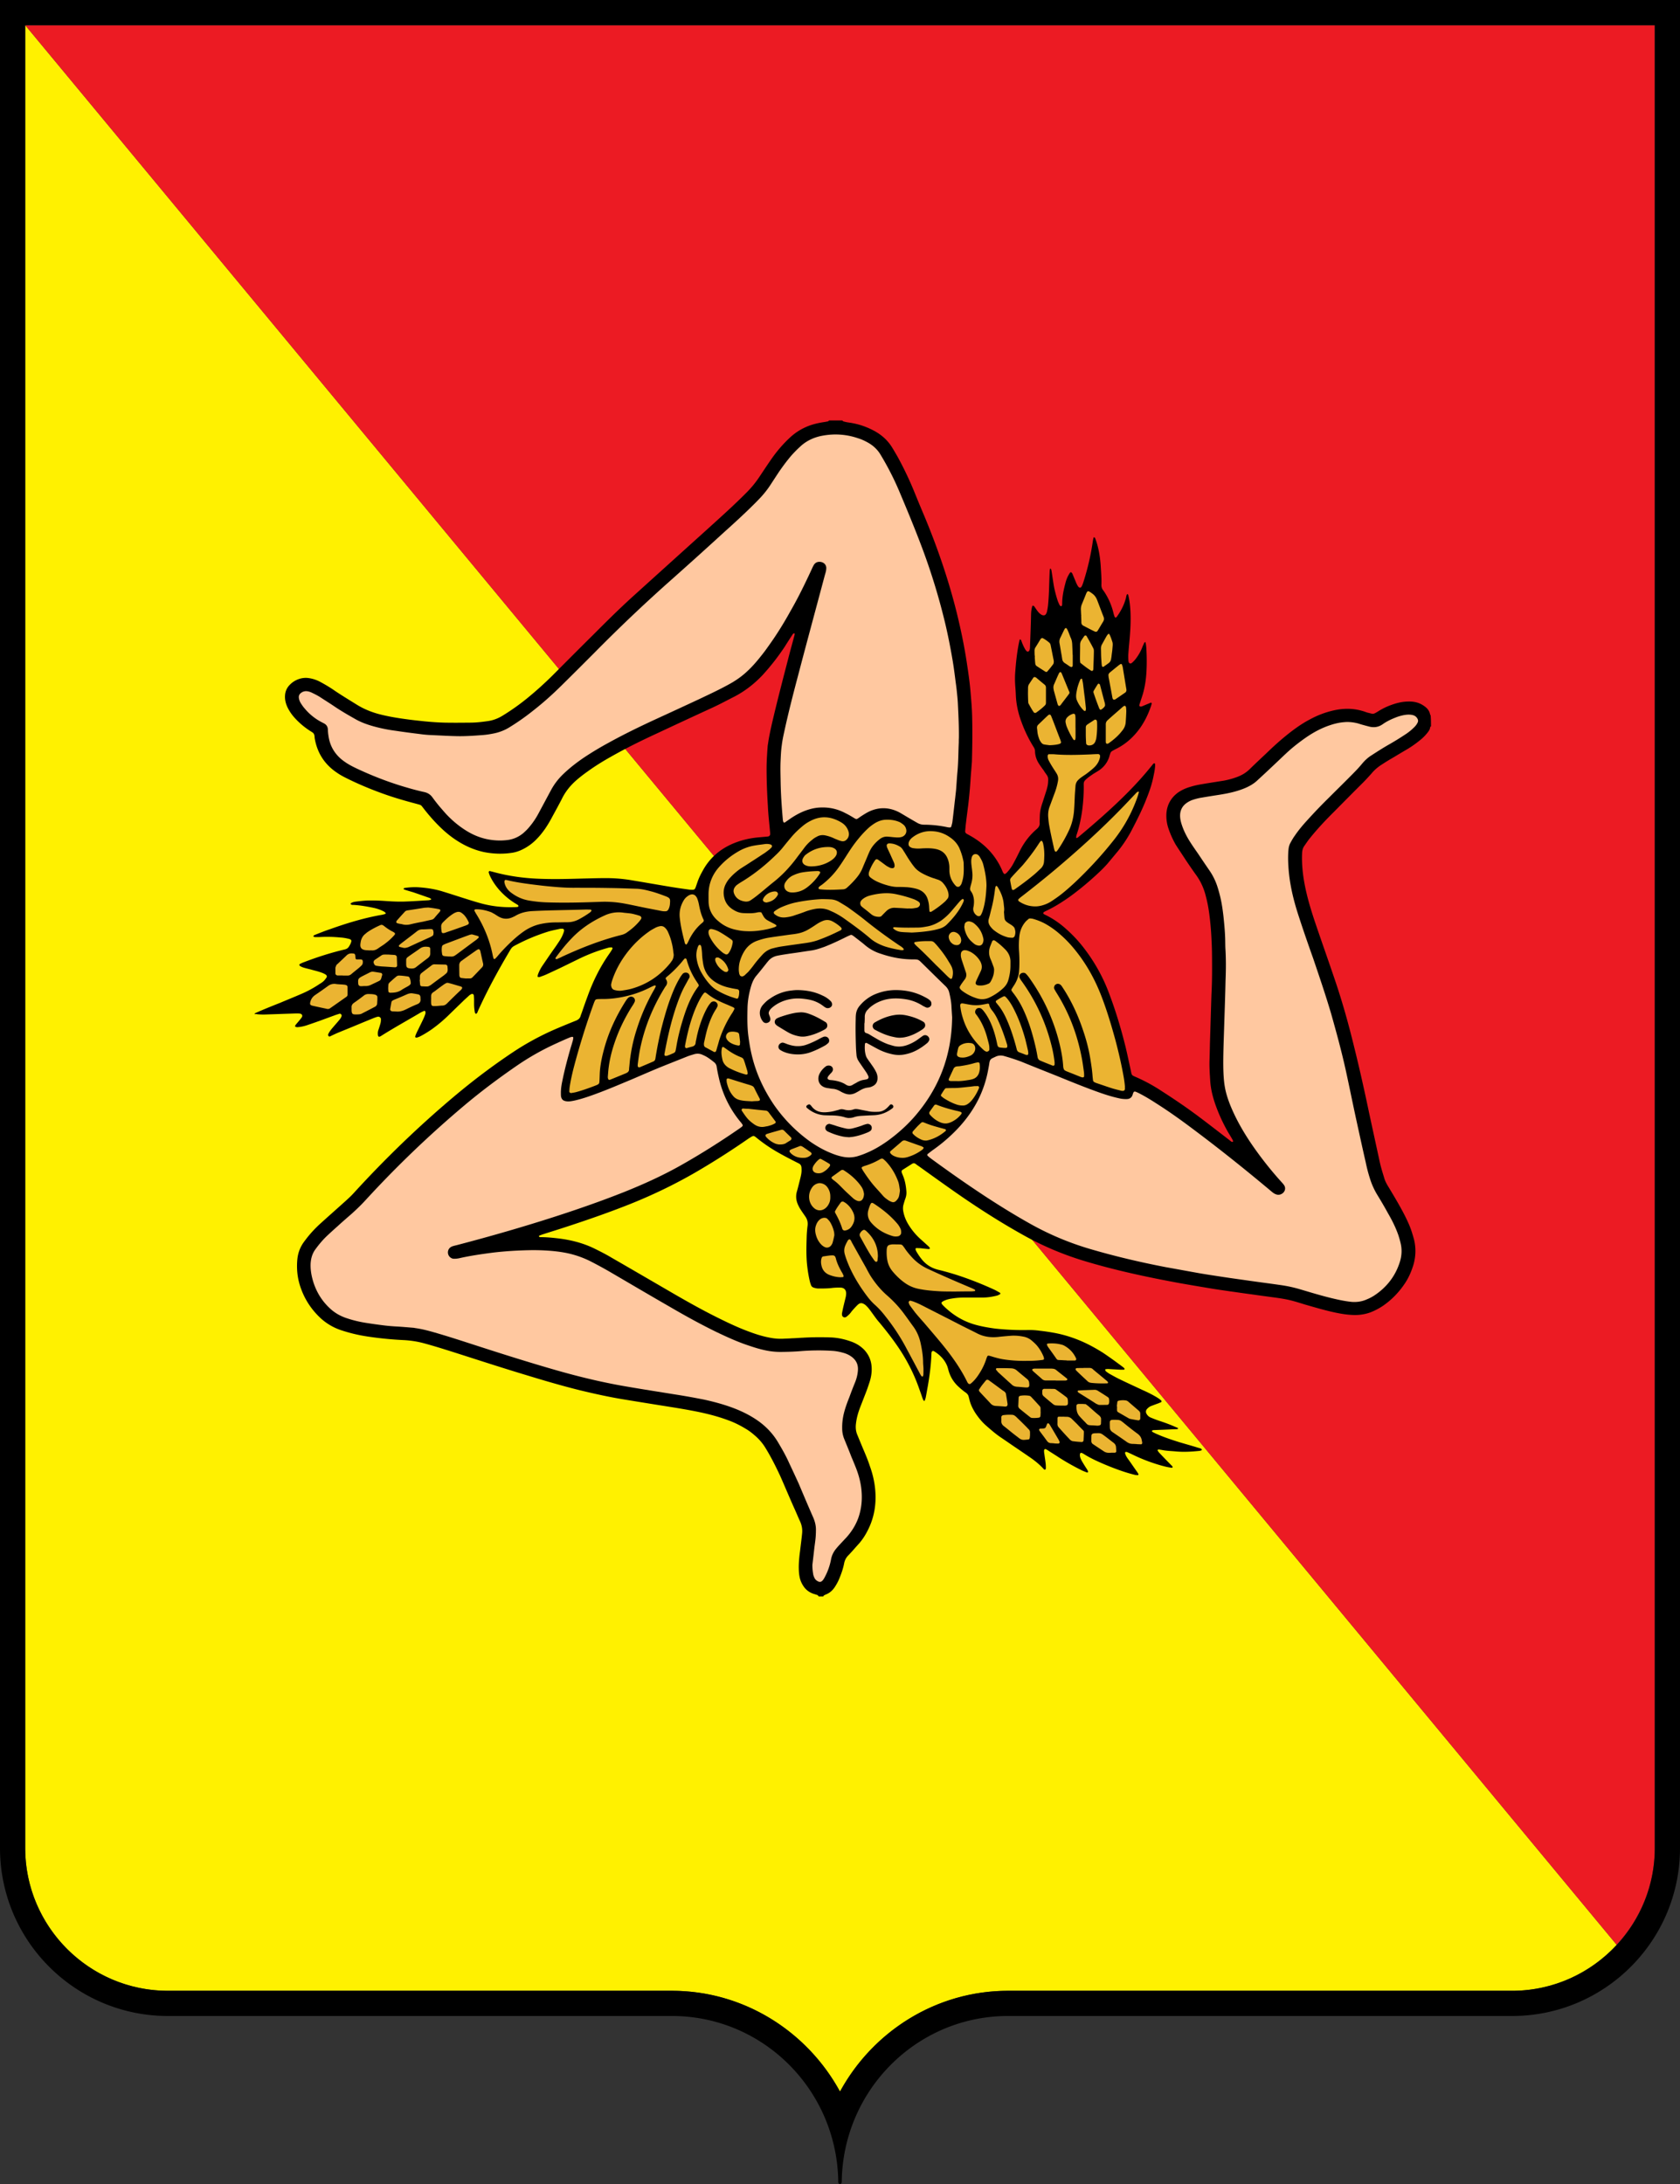
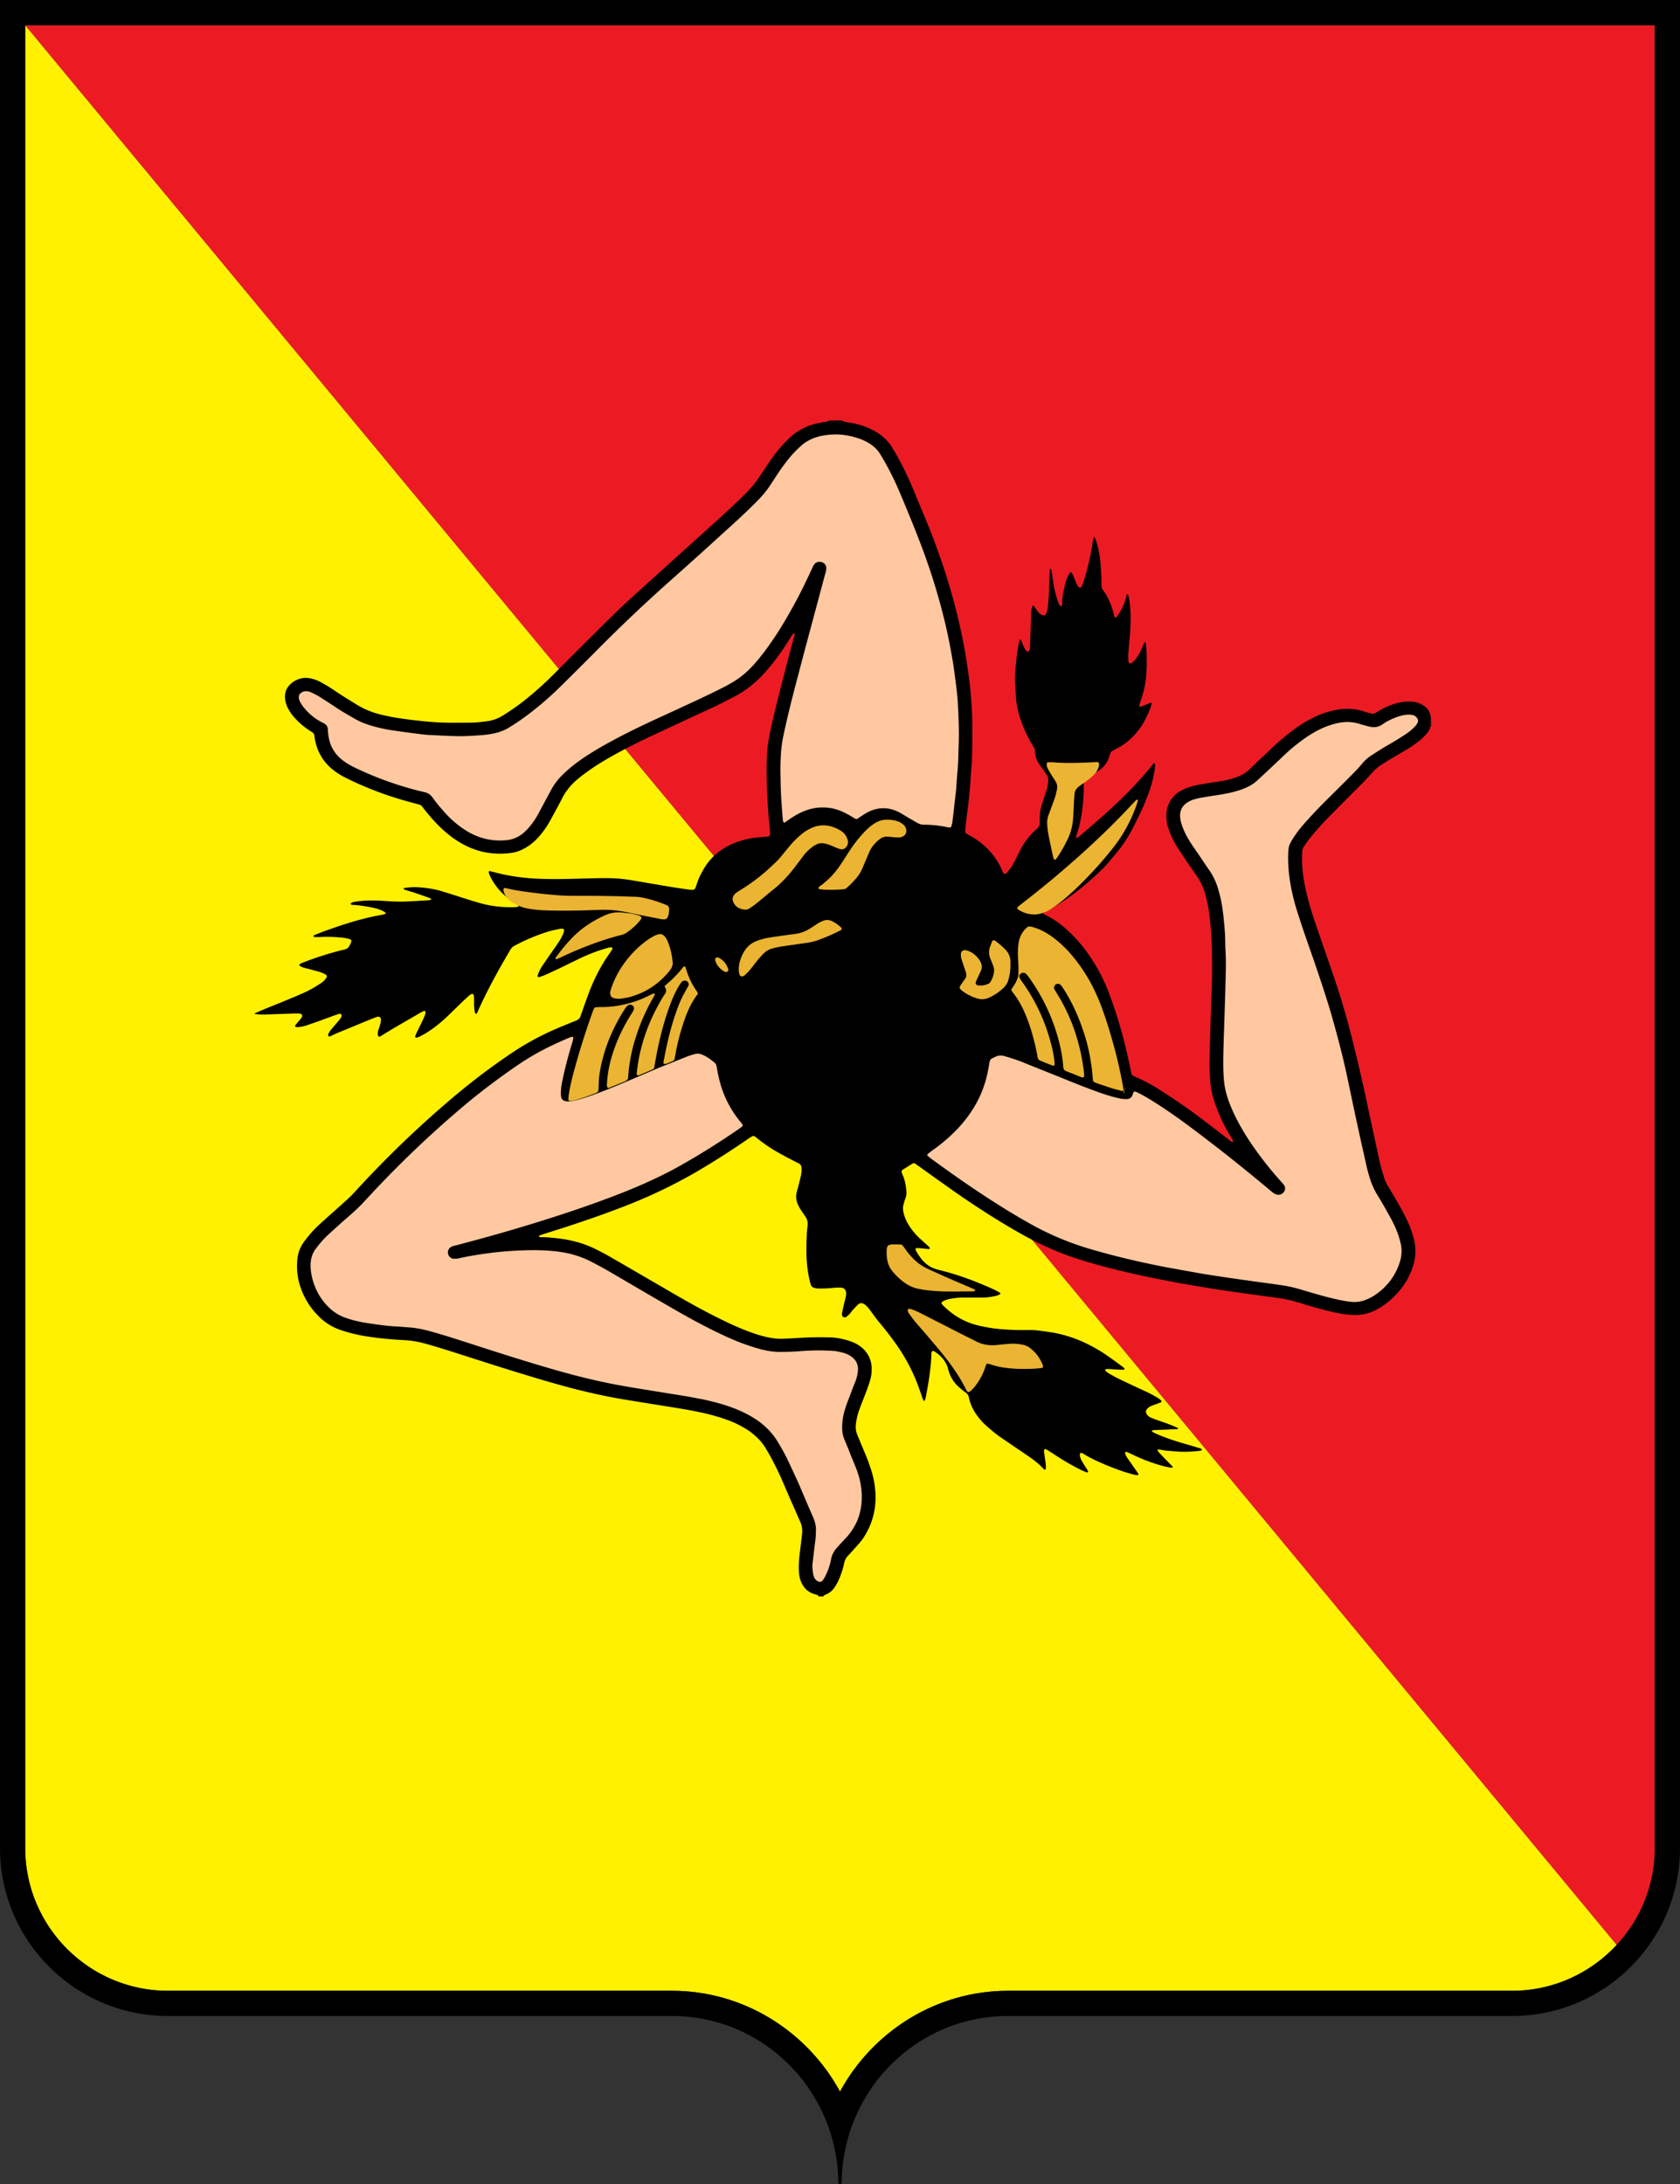
<svg xmlns="http://www.w3.org/2000/svg" xml:space="preserve" id="Livello_1" width="530" height="689" x="0" y="0" version="1.1" viewBox="0 0 530 689">
  <rect x="0" y="0" width="530" height="689" fill="#333333" stroke="none" />
  <path fill="#FFF100" d="M7.95 583c0 24.84 20.209 45.049 45.05 45.049h159.004c22.748.003 42.701 12.885 52.997 31.799 10.295-18.914 30.247-31.796 52.994-31.799H477c13.051 0 24.786-5.612 33.022-14.509L7.95 7.95z" />
  <path fill="#EC1B23" d="m7.95 7.95 502.071 605.59c7.439-8.037 12.029-18.751 12.029-30.54V7.95z" />
  <path d="M522.05 7.95V583c0 24.84-20.209 45.049-45.05 45.049H317.995c-22.747.003-42.699 12.885-52.994 31.799-10.296-18.914-30.248-31.796-52.997-31.799H53c-24.841 0-45.05-20.209-45.05-45.049V7.95zM530 0H0v583c0 29.271 23.728 53 53 53h159.004c28.792.002 52.155 23.433 52.452 52.444h-.012c0 .013.012.019.012.031.02.29.249.525.545.525a.55.55 0 0 0 .542-.526c.001-.011.012-.017.012-.03h-.011c.297-29.012 23.659-52.442 52.452-52.444H477c29.271 0 53-23.728 53-52.999z" />
  <g fill-rule="evenodd" clip-rule="evenodd">
    <path d="M451.444 229.144c-.11.103-.273.181-.273.31-.027.595-.354 1.061-.719 1.552a14.6 14.6 0 0 1-2.54 2.564 34 34 0 0 1-3.847 2.716 369 369 0 0 0-4.307 2.563c-1.25.724-2.473 1.45-3.642 2.225-1.304.803-2.459 1.76-3.438 2.95-.883.982-1.725 1.916-2.676 2.872-3.097 3.08-6.169 6.185-9.239 9.291-2.717 2.691-5.273 5.436-7.636 8.385-.598.752-1.142 1.579-1.685 2.355-.475.699-.638 1.476-.666 2.305-.122 3.13.163 6.236.733 9.342.803 4.399 2.107 8.668 3.546 12.914 1.958 5.77 4.009 11.542 5.952 17.286 2.418 7.066 4.415 14.209 6.168 21.403 1.713 6.883 3.262 13.82 4.702 20.704 1.129 5.227 2.255 10.403 3.384 15.605.394 1.839.964 3.597 1.495 5.357.313.982.801 1.837 1.345 2.717 1.114 1.863 2.227 3.701 3.288 5.59 1.194 2.12 2.351 4.295 3.287 6.547.572 1.399 1.006 2.847 1.414 4.323.653 2.717.571 5.356-.191 8.021-.597 1.942-1.371 3.779-2.472 5.513-1.847 2.847-4.131 5.306-6.984 7.297a20.6 20.6 0 0 1-4.05 2.15 14 14 0 0 1-4.673.853c-2.241.027-4.43-.337-6.631-.801-3.233-.699-6.358-1.632-9.511-2.537-1.589-.492-3.22-1.01-4.865-1.397-1.493-.337-3.015-.57-4.523-.777-2.5-.337-5.041-.673-7.541-1.035-2.242-.285-4.429-.622-6.685-.931-2.093-.312-4.212-.597-6.306-.959a948 948 0 0 1-9.428-1.604c-9.973-1.839-19.878-3.934-29.58-6.832-6.82-2.019-13.274-4.71-19.388-8.102-7.663-4.243-14.945-8.927-22.066-13.896-3.804-2.666-7.582-5.382-11.372-8.1a12 12 0 0 1-.937-.674c-.34-.258-.708-.31-1.102-.079-1.02.649-2.011 1.269-3.016 1.917-.327.18-.42.516-.272.88.067.258.204.543.299.801.734 1.683 1.032 3.466 1.154 5.254.055.828-.122 1.63-.42 2.381-.177.491-.313 1.01-.461 1.526-.246.777-.246 1.579-.082 2.381.325 1.709 1.046 3.262 2.024 4.712a20.6 20.6 0 0 0 3.287 3.83c.884.801 1.768 1.603 2.609 2.355.191.182.313.388.462.57l-.095.232a1.6 1.6 0 0 1-.313.079 58 58 0 0 1-2.513-.259c-.436-.026-.897-.026-1.346-.051-.189 0-.339.283-.271.414.081.206.108.388.203.542.543.959 1.168 1.89 1.876 2.745 1.331 1.578 2.974 2.613 5.026 3.131 1.754.414 3.465.905 5.178 1.423 4.294 1.346 8.491 3.002 12.608 4.89.585.285 1.155.622 1.753.959.15.103.123.44-.054.491-.353.182-.667.363-1.061.44-1.399.337-2.824.57-4.293.57H304.4c-1.359 0-2.662.079-4.022.31-.964.13-1.847.363-2.689.777a2.1 2.1 0 0 0-.49.312c-.15.076-.232.361-.122.516.122.155.191.337.34.466 2.867 2.926 6.291 5.098 10.34 6.211 2.038.57 4.171.931 6.303 1.215a80 80 0 0 0 10.286.44c1.21-.025 2.487.052 3.724.233 1.426.156 2.853.364 4.293.622 4.021.725 7.853 2.07 11.454 3.934 1.4.724 2.772 1.527 4.102 2.355 2.203 1.476 4.335 3.028 6.469 4.633.122.103.257.233.365.388l.029.13-.108.207c-.408.025-.762.025-1.101.025-1.372-.076-2.691-.155-4.022-.232-.246 0-.489.052-.748.052-.081.025-.176.309-.122.388.096.103.163.258.259.337.312.232.638.465.95.672 1.035.57 2.067 1.164 3.125 1.683 2.446 1.19 4.892 2.304 7.352 3.468 1.534.673 3.056 1.423 4.525 2.302.516.312 1.005.622 1.481 1.088.122.128.067.44-.095.491-.232.103-.45.182-.667.285-.747.284-1.589.57-2.35.88-.571.181-1.032.568-1.44 1.008-.327.415-.395.855-.191 1.346.299.57.733 1.035 1.331 1.295.624.258 1.195.491 1.82.723 1.223.441 2.5.828 3.751 1.321 1.061.388 2.011.828 3.016 1.241.055.026.135.155.135.155l-.188.234c-.462.026-.925.051-1.36.051-2.024.103-4.117.182-6.114.258-.163 0-.38.052-.543.131 0 0-.082.181-.055.233.027.102.11.181.191.233.244.128.517.258.762.388 2.458 1.138 5.094 2.018 7.662 2.821 1.957.595 3.9 1.112 5.856 1.733.421.131.884.182 1.209.492.056.051.027.181.027.259l-.107.103c-.192.025-.383.128-.571.155-2.514.259-4.946.414-7.473.182-1.346-.13-2.773-.156-4.172-.415a23 23 0 0 0-1.291-.207l-.244.103c-.082.079-.108.182-.055.259.137.206.272.414.394.57 1.047 1.113 2.107 2.2 3.167 3.286.272.285.542.545.815.829.163.181.379.31.325.596-.027.128-.259.18-.653.077-.461-.052-.91-.156-1.318-.234-3.791-.931-7.404-2.276-10.883-3.984-.449-.208-.883-.414-1.359-.622 0 0-.272-.077-.408-.13-.15-.025-.38.182-.38.338.122.621.449 1.19.788 1.681.992 1.372 1.956 2.795 2.922 4.166.217.259.366.57.542.855.042.103-.122.31-.122.31h-.42s-.299-.026-.45-.052c-2.389-.57-4.659-1.346-6.957-2.226a87 87 0 0 1-5.72-2.432c-1.208-.595-2.446-1.217-3.626-1.993-.191-.128-.408-.207-.639-.309-.165-.079-.489.077-.489.233-.041.181-.096.361-.069.57.069.723.393 1.371.76 1.991a52 52 0 0 0 1.455 2.33c.148.233.271.491.394.752 0 0-.055.18-.081.258a1 1 0 0 1-.096.051l-.325-.051c-.585-.258-1.224-.466-1.794-.777a76 76 0 0 1-6.657-3.752 161 161 0 0 0-3.112-1.993c-.325-.233-.666-.44-1.005-.647-.218-.13-.49-.258-.667-.103-.148.103-.176.362-.176.543 0 .361.054.75.122 1.113.108.905.27 1.785.366 2.665.081.545.081 1.061.081 1.579 0 .155 0 .361-.217.491-.122.079-.325.025-.476-.182 0 0-.066-.051-.095-.102-1.359-1.475-2.934-2.719-4.633-3.857-1.901-1.32-3.872-2.639-5.801-3.959a332 332 0 0 0-3.302-2.252c-1.508-1.06-2.908-2.276-4.294-3.493-1.359-1.192-2.418-2.512-3.395-3.961-.924-1.447-1.632-2.924-1.984-4.606-.041-.181-.096-.337-.136-.517-.11-.568-.449-.983-.896-1.32-.218-.155-.49-.337-.681-.491-.489-.389-1.005-.803-1.44-1.217-1.632-1.423-2.732-3.159-3.316-5.177-.177-.57-.272-1.086-.502-1.63-.788-1.915-2.216-3.364-3.995-4.502 0 0-.163-.103-.285-.131-.162-.102-.53.079-.556.285l-.056.155c-.04.233-.04.364-.04.519-.122 3.443-.571 6.807-1.155 10.196-.231 1.217-.421 2.408-.664 3.624-.082.259-.177.543-.273.801a.46.46 0 0 1-.122.182c-.203-.103-.298-.155-.325-.233a11 11 0 0 1-.409-1.035c-.27-.828-.57-1.632-.855-2.433-1.768-5.124-4.267-9.912-7.433-14.363-1.617-2.302-3.356-4.502-5.135-6.651-.937-1.035-1.726-2.225-2.569-3.364-.489-.672-.951-1.32-1.548-1.888a3.2 3.2 0 0 0-1.06-.752c-.421-.207-.87-.18-1.291.052-.191.13-.408.31-.557.466a29 29 0 0 0-1.495 1.604c-.394.44-.679.932-1.099 1.32-.273.258-.572.543-.884.75a.843.843 0 0 1-1.331-.621 1.7 1.7 0 0 1 .026-.699c.176-.88.368-1.785.583-2.64.178-.777.394-1.578.571-2.355a6 6 0 0 0 .123-1.139c-.027-1.113-.666-1.785-1.862-1.785a19 19 0 0 0-2.962.156c-1.304.128-2.595.128-3.899.128-.476 0-.966-.103-1.453-.258-.462-.128-.775-.414-.925-.854-.096-.26-.189-.545-.272-.804-.435-1.733-.705-3.44-.91-5.174-.34-2.952-.272-5.901-.177-8.851.027-1.32.136-2.665.299-3.935.122-1.086-.122-1.991-.734-2.871-.394-.57-.814-1.165-1.208-1.761-.287-.44-.598-.905-.816-1.371-.76-1.423-1.087-2.924-.666-4.553.421-1.451.762-2.926 1.141-4.401.219-.905.435-1.836.368-2.82 0-.182 0-.363-.026-.545-.042-.568-.314-1.008-.844-1.268a70 70 0 0 1-1.331-.672 123 123 0 0 1-4.824-2.563 49 49 0 0 1-7.311-4.97c-.707-.57-.855-.595-1.67-.077-.449.259-.91.57-1.346.879a247 247 0 0 1-14.239 9.137c-7.147 4.27-14.551 7.894-22.27 10.999-6.549 2.613-13.153 4.917-19.864 7.117-2.651.88-5.271 1.681-7.929 2.535-.333.103-.652.233-.965.361-.156.052-.258.233-.258.233.136.182.211.234.298.259.151.026.299.026.299.026 1.786 0 3.418.156 5.062.338 4.172.465 8.221 1.448 11.984 3.312 1.781.88 3.52 1.759 5.205 2.768 6.561 3.778 13.124 7.609 19.673 11.413 4.647 2.691 9.321 5.306 14.13 7.687 3.14 1.553 6.292 3.053 9.608 4.269 2.119.803 4.319 1.501 6.549 1.916 1.385.285 2.839.414 4.348.337.855-.051 1.725-.051 2.635-.13 1.183-.026 2.284-.13 3.424-.182a93 93 0 0 1 9.28-.076c2.039.128 4.035.568 5.979 1.268 1.644.568 3.11 1.475 4.293 2.742 1.386 1.553 2.146 3.366 2.227 5.461.096 1.76-.243 3.494-.841 5.15a47 47 0 0 1-1.046 2.949c-.612 1.579-1.223 3.132-1.821 4.686-.583 1.578-1.033 3.156-1.223 4.813-.176 1.268-.081 2.484.421 3.65.557 1.371 1.128 2.744 1.698 4.115.801 1.888 1.604 3.753 2.242 5.719.856 2.355 1.427 4.737 1.67 7.221.476 4.71-.27 9.265-2.553 13.509a19.6 19.6 0 0 1-2.323 3.493c-.815.906-1.617 1.812-2.419 2.719-.394.414-.762.854-1.182 1.268-.72.724-1.114 1.553-1.305 2.51-.325 1.682-.91 3.338-1.562 4.891-.394.957-.884 1.811-1.427 2.639-.706 1.037-1.604 1.839-2.785 2.279a4 4 0 0 0-.667.361c-.081.052-.081.181-.095.259h-1.508a.81.81 0 0 0-.516-.491c-.368-.13-.762-.233-1.155-.364-1.33-.465-2.417-1.293-3.152-2.457a7.8 7.8 0 0 1-1.194-2.924c-.204-1.035-.246-2.149-.246-3.236.027-1.681.191-3.313.421-4.968.203-1.786.449-3.571.624-5.357.15-1.345-.054-2.537-.583-3.778-.679-1.45-1.278-2.95-1.971-4.452-1.495-3.338-2.908-6.753-4.403-10.118-1.359-2.899-2.798-5.771-4.47-8.515a16.2 16.2 0 0 0-3.655-4.27 17 17 0 0 0-2.731-1.993c-1.754-1.06-3.546-1.966-5.421-2.639-2.949-1.113-5.993-1.915-9.023-2.562-3.681-.777-7.445-1.372-11.182-1.968-4.117-.647-8.221-1.32-12.336-1.993-4.865-.777-9.647-1.836-14.458-3-5.488-1.371-10.903-2.95-16.318-4.607-7.84-2.355-15.62-4.891-23.391-7.375-3.117-.983-6.242-1.968-9.395-2.821-2.018-.543-4.069-.855-6.183-.983a112 112 0 0 1-11.738-1.164 49 49 0 0 1-8.1-1.942 17.9 17.9 0 0 1-6.766-4.037c-2.649-2.535-4.593-5.461-5.85-8.824a20.6 20.6 0 0 1-1.175-4.556 21.6 21.6 0 0 1-.108-4.684c.156-2.018.762-3.804 1.902-5.486.443-.621.916-1.243 1.386-1.837a37.4 37.4 0 0 1 4.213-4.426c2.567-2.328 5.163-4.607 7.737-6.934.89-.804 1.794-1.632 2.609-2.537 9.878-10.818 20.429-21.016 31.719-30.513 5.951-4.995 12.134-9.679 18.642-14 3.899-2.588 7.982-4.814 12.283-6.755 2.5-1.087 5-2.122 7.541-3.132.693-.309 1.155-.724 1.345-1.422.11-.363.244-.699.38-1.062a212 212 0 0 1 1.82-5.123c1.645-4.581 3.778-8.981 6.578-13.043.368-.519.707-1.01 1.032-1.553.108-.156.191-.337.285-.519 0 0-.108-.389-.312-.361-.285.026-.598.026-.87.077-.815.233-1.604.466-2.432.724a54 54 0 0 0-7.405 3.029c-1.93.931-3.899 1.915-5.842 2.846-1.293.595-2.581 1.217-3.9 1.812-.713.337-1.475.595-2.209.854-.121.052-.284.025-.434.025-.122.027-.285-.155-.264-.258.055-.233.095-.466.17-.673.366-.957.835-1.864 1.386-2.666.992-1.448 1.963-2.898 2.94-4.295.639-.931 1.304-1.811 1.902-2.743.624-.906 1.223-1.837 1.617-2.872.137-.31.246-.622.328-.959.135-.516-.165-.828-.707-.775h-.462c-1.263.31-2.623.517-3.899.932a59 59 0 0 0-9.723 4.01c-1.609.829-1.624.829-2.5 2.33-3.574 6.055-6.963 12.268-9.843 18.66-.13.309-.197.673-.51.853-.11.079-.182.079-.244 0-.089-.128-.212-.233-.238-.388-.081-.596-.197-1.242-.217-1.811-.049-.801-.014-1.63-.027-2.433-.014-.361-.034-.75-.075-1.138-.047-.364-.489-.57-.78-.389-.224.128-.45.233-.639.389-.713.673-1.447 1.294-2.14 1.993a1379 1379 0 0 0-4.192 4.062 45 45 0 0 1-5.482 4.632c-1.229.855-2.514 1.657-3.914 2.356a9 9 0 0 1-.815.284c-.08.026-.203 0-.203 0-.223 0-.368-.181-.345-.284.237-.854.638-1.604 1.017-2.356.502-1.061 1.018-2.069 1.502-3.106.27-.568.509-1.163.693-1.733.088-.207.027-.466.027-.698-.014-.157-.299-.312-.461-.233-.401.206-.816.361-1.19.595-4.11 2.432-8.274 4.735-12.297 7.272-.177.13-.359.207-.53.259-.17.077-.42-.079-.447-.259-.034-.128-.076-.285-.081-.414-.042-.595.034-1.164.249-1.657.206-.647.423-1.294.592-1.941.108-.388.13-.829.13-1.243.014-.492-.551-.905-1.013-.777-.393.079-.774.233-1.148.363a592 592 0 0 0-6.841 2.822c-1.645.673-3.309 1.344-4.925 2.017-.734.337-1.462.673-2.148 1.01-.162.079-.318.026-.421-.103a.5.5 0 0 1-.17-.363c.014-.207.082-.388.183-.543.394-.749.917-1.344 1.447-1.966.707-.828 1.406-1.604 2.078-2.433.238-.31.436-.647.552-1.035.093-.363-.273-.803-.667-.725-.359.13-.733.234-1.127.363-1.754.647-3.526 1.294-5.293 1.941-1.129.389-2.256.803-3.363 1.165-1.122.413-2.284.698-3.471.775-.198.026-.381-.051-.585-.102-.13-.027-.209-.26-.15-.364.11-.155.197-.337.319-.465.415-.491.829-.957 1.217-1.45.204-.258.435-.519.598-.802.27-.466 0-.985-.571-1.088-.252-.025-.497-.051-.728-.051-.754 0-1.508.026-2.247.051-2.548.079-5.069.182-7.61.26-.957.051-1.91.025-2.826-.052-.305-.052-.598-.13-.897 0v-.284c2.657-1.217 5.361-2.279 8.085-3.364 2.126-.906 4.28-1.761 6.413-2.694a34 34 0 0 0 5.972-3.233c.455-.259.911-.57 1.298-.931.313-.312.577-.673.829-1.036.258-.337.15-.724-.223-.983a7 7 0 0 0-.768-.414c-1.061-.44-2.168-.725-3.276-1.01-.863-.259-1.733-.44-2.574-.673-.53-.156-1.04-.31-1.508-.647-.218-.13-.231-.492-.014-.595a10 10 0 0 1 .93-.44c4.288-1.657 8.689-3.08 13.187-4.141.659-.155 1.081-.44 1.392-.959.32-.516.627-1.061.734-1.681.027-.13-.107-.44-.244-.491a1.7 1.7 0 0 0-.401-.182c-.909-.233-1.846-.414-2.798-.466a42 42 0 0 0-6.257-.155c-.598.026-1.188.026-1.794.026 0 0-.284-.079-.414-.13-.055-.052-.076-.182-.076-.182.158-.258.396-.362.613-.44 1.529-.595 3.038-1.217 4.612-1.733 5.354-1.917 10.802-3.572 16.449-4.556.339-.051.664-.182 1.005-.258.115-.026.163-.312.061-.389-.191-.155-.36-.337-.571-.414-1.079-.568-2.221-.932-3.377-1.165-2.003-.413-3.995-.749-6.039-.879-.305 0-.626.026-.875-.156a.5.5 0 0 1-.137-.233l.061-.128c.51-.363 1.122-.466 1.699-.543 1.296-.156 2.581-.312 3.879-.337a61 61 0 0 1 5.36.156c2.175.155 4.389.258 6.569.155 2.338-.079 4.668-.259 7.019-.389.252-.025.482-.103.719-.155l.103-.078s0-.207-.042-.232c-.211-.13-.42-.259-.672-.337-1.63-.57-3.261-1.139-4.911-1.708-.797-.233-1.604-.466-2.421-.725-.188-.077-.359-.102-.535-.207-.075-.026-.108-.156-.096-.232l.162-.182c1.529-.233 3.065-.337 4.621-.233 2.595.181 5.157.57 7.622 1.346 1.93.595 3.867 1.217 5.802 1.836 2.221.699 4.444 1.425 6.699 2.019 3.233.829 6.543 1.165 9.898 1.062.366 0 .699-.026 1.053-.052 0 0 .27-.051.339-.181.087-.103 0-.337-.197-.466-.333-.232-.666-.414-.997-.621a22.4 22.4 0 0 1-4.879-4.167c-1.23-1.423-2.236-2.924-2.983-4.581a12 12 0 0 1-.285-.829c-.076-.181.04-.361.209-.491h.137c.435.13.863.207 1.298.337 4.871 1.32 9.843 1.967 14.892 2.121 4.497.157 8.981.026 13.466-.103 2.336-.051 4.673-.128 7.01-.128 2.581 0 5.19.207 7.731.621 4.064.673 8.181 1.397 12.217 2.07 1.982.337 4.006.622 6.059.905.379.079.76.079 1.168.079.571.026.841-.13 1.033-.647.217-.57.406-1.164.611-1.734.435-1.294 1.033-2.485 1.698-3.675 2.392-4.374 6.115-7.377 11.02-9.084 2.065-.725 4.212-1.165 6.358-1.371 1.061-.103 2.12-.182 3.152-.285.421-.051.722-.361.722-.777 0-.207 0-.388-.029-.595-.244-2.719-.57-5.461-.693-8.203-.244-3.935-.408-7.842-.408-11.803 0-2.38.163-4.76.34-7.141.027-.234.067-.519.122-.804.272-1.992.707-3.933 1.128-5.873 1.589-6.886 3.357-13.665 5.122-20.471.653-2.589 1.374-5.149 2.065-7.738.041-.181.069-.363.096-.57l-.096-.103c-.054-.026-.108-.026-.108-.026-.272.051-.366.208-.49.388a308 308 0 0 0-2.472 3.858 73 73 0 0 1-6.876 8.825c-2.635 2.821-5.68 5.2-9.158 6.986-2.16 1.087-4.252 2.226-6.467 3.261a2427 2427 0 0 0-17.84 8.282c-4.947 2.277-9.811 4.684-14.54 7.375-2.5 1.397-5 2.95-7.322 4.633a46 46 0 0 0-3.248 2.509c-2.067 1.76-3.737 3.804-4.892 6.212-.977 1.888-1.983 3.726-3.002 5.589a37 37 0 0 1-2.297 3.83c-.727 1.01-1.487 2.018-2.357 2.898a15.8 15.8 0 0 1-3.648 2.95c-1.276.75-2.635 1.346-4.131 1.605-3.05.491-6.052.413-9.042-.182-3.159-.673-6.045-1.967-8.695-3.701-1.719-1.113-3.343-2.433-4.81-3.83-2.017-1.916-3.852-4.011-5.523-6.159-1.033-1.32-.658-1.062-2.358-1.553-3.172-.829-6.317-1.734-9.395-2.795-4.233-1.475-8.343-3.157-12.323-5.124-1.163-.57-2.297-1.164-3.331-1.89-4.009-2.691-6.276-6.392-7.03-10.972-.061-1.528-.381-1.528-1.502-2.252a24 24 0 0 1-4.885-4.167 14.4 14.4 0 0 1-1.915-2.717c-.728-1.345-1.169-2.821-1.033-4.374a5.1 5.1 0 0 1 1.155-2.872 7.4 7.4 0 0 1 2.302-1.812c1.264-.619 2.603-.88 4.035-.673 1.428.208 2.705.673 3.934 1.372 1.475.803 2.99 1.709 4.376 2.692 2.275 1.526 4.639 2.949 6.963 4.399 2.078 1.268 4.32 2.199 6.686 2.847 2.811.75 5.719 1.241 8.607 1.63 1.983.284 3.974.491 5.944.698 2.126.208 4.273.363 6.413.415 2.629.051 5.264.025 7.92 0 1.841 0 3.691-.207 5.483-.467 1.82-.232 3.458-.879 4.972-1.836a71 71 0 0 0 7.773-5.538 111 111 0 0 0 7.805-7.04c4.239-4.244 8.451-8.489 12.689-12.68 4.213-4.218 8.48-8.464 12.922-12.474 7.61-6.884 15.244-13.769 22.868-20.653 4.253-3.855 8.491-7.635 12.513-11.671a32.8 32.8 0 0 0 4.485-5.487c1.127-1.683 2.227-3.364 3.382-5.021 1.807-2.639 3.874-5.072 6.252-7.246 1.739-1.578 3.681-2.742 5.882-3.571 1.413-.517 2.868-.854 4.348-1.088a29 29 0 0 0 1.603-.283c.122-.052.218-.208.327-.285h4.157c.108.077.177.233.3.285.339.103.692.181 1.032.258.692.13 1.359.182 2.038.337 2.472.465 4.769 1.345 6.943 2.537 2.188 1.242 3.968 2.846 5.286 4.917.61.982 1.194 1.992 1.766 2.975a108 108 0 0 1 4.998 10.351c1.155 2.822 2.298 5.643 3.506 8.464 4.09 9.81 7.555 19.875 10.15 30.201 1.372 5.539 2.527 11.077 3.356 16.745.423 2.768.816 5.538 1.061 8.333.217 2.563.449 5.123.516 7.66.123 4.581.081 9.137-.041 13.665q0 .853-.081 1.708c-.122 1.734-.299 3.52-.394 5.254a151 151 0 0 1-.693 7.505c-.258 2.018-.517 4.037-.76 6.055-.096.777-.137 1.527-.218 2.279a.87.87 0 0 0 .42.828c.491.285.978.543 1.468.828 4.348 2.51 7.581 5.926 9.607 10.378.15.362.298.724.461 1.061.082.128.177.232.259.361.069.079.312.156.408.079.148-.13.325-.208.474-.363a13.7 13.7 0 0 0 2.366-3.415c.571-1.036 1.113-2.148 1.63-3.184 1.345-2.77 3.125-5.177 5.49-7.195.664-.57.992-1.19.924-2.018-.029-.233 0-.466 0-.699.026-.777.026-1.553.095-2.251.122-1.269.475-2.433.884-3.623.394-1.268.815-2.535 1.208-3.778.218-.801.423-1.578.462-2.381.108-1.502.054-1.709-.855-2.925a6 6 0 0 1-.462-.724c-.516-.698-1.032-1.397-1.495-2.122-.789-1.164-1.25-2.484-1.305-3.883 0-.57-.162-1.061-.461-1.501-.203-.31-.394-.647-.585-.957a42.6 42.6 0 0 1-3.37-7.298c-.95-2.614-1.519-5.305-1.643-8.075-.027-.906-.096-1.811-.162-2.691-.123-1.604-.151-3.236 0-4.865.162-2.302.408-4.607.773-6.911a47 47 0 0 1 .571-2.95s.096-.128.15-.207c.122.079.272.156.312.259.177.363.273.724.423 1.087.244.568.49 1.113.814 1.682.123.259.314.466.504.673.244.312.666.207.843-.103.217-.414.244-.828.244-1.294.095-2.716.218-5.461.285-8.203.026-.725.026-1.45.055-2.123a10 10 0 0 1 .365-2.407.35.35 0 0 1 .204-.182s.192.027.272.079c.122.079.191.207.285.337.273.361.516.777.815 1.164.368.517.829.985 1.36 1.294.664.337 1.209.208 1.48-.388.096-.207.218-.44.244-.647.151-.725.272-1.423.34-2.122.204-2.123.299-4.27.354-6.418.04-1.399.096-2.848.15-4.244 0-.233.095-.491.121-.699l.123-.025h.122c.096.233.191.465.217.698.218 1.371.408 2.717.626 4.088.272 1.735.719 3.443 1.249 5.099.151.516.394.982.598 1.475.096.155.218.309.368.439.055.052.176.052.176.052s.244-.13.273-.207a2.6 2.6 0 0 0 .067-.57c0-2.148.42-4.244.965-6.289.272-1.138.666-2.2 1.291-3.182a1 1 0 0 1 .365-.44c.042-.052.219-.052.219-.052.188.181.324.337.393.492.366.853.693 1.682 1.061 2.535.163.465.42.931.679 1.396a3.6 3.6 0 0 0 .408.415s.421.103.516-.026c.148-.181.325-.389.394-.621.231-.491.394-1.036.57-1.604a78 78 0 0 0 2.786-12.214c.055-.467.177-.932.273-1.372.272 0 .42.103.487.285.206.568.423 1.164.598 1.76.707 2.484 1.06 5.02 1.195 7.607.108 1.786.259 3.571.177 5.382 0 .596.151 1.139.516 1.605.096.13.177.259.272.363a20.9 20.9 0 0 1 2.99 6.78c.095.415.217.804.366 1.217l.15.259a.5.5 0 0 0 .272.026c.122-.052.244-.156.244-.156 1.386-1.916 2.363-3.855 2.934-6.004.096-.44.122-.854.395-1.242.122.079.299.155.325.258a28 28 0 0 1 .653 4.504c.271 3.857-.041 7.685-.408 11.516-.082.983-.177 1.993-.232 2.975-.014.622 0 1.243.055 1.863 0 .13.054.261.054.261.095.491.557.646.856.465.15-.103.327-.232.447-.363.545-.491.992-1.061 1.414-1.683a14.3 14.3 0 0 0 1.713-3.312c.177-.361.353-.75.516-1.165 0 0 .232-.103.366-.179.177.698.231 1.32.285 2.018.136 2.458.165 4.917.027 7.402-.136 2.381-.475 4.71-1.141 7.013-.327 1.062-.667 2.044-1.006 3.106a1.4 1.4 0 0 0-.108.568l.176.208c.204.051.394.051.543.025.667-.258 1.291-.543 1.944-.801.324-.13.624-.26.977-.415.082-.051.299.13.272.259a6 6 0 0 1-.189.724c-.815 2.459-1.916 4.762-3.398 6.909-2.011 2.848-4.538 5.178-7.744 6.756-.366.155-.692.388-1.06.57-.313.179-.545.413-.639.724-.176.465-.299.905-.434 1.372-.666 1.862-1.89 3.337-3.655 4.373-.476.284-.937.57-1.4.854-.558.415-1.197.801-1.739 1.268-1.223 1.036-1.209 1.218-1.183 2.461.027 2.509-.15 5.02-.462 7.505-.368 2.742-.937 5.46-1.834 8.073-.054.207-.069.466-.096.673l.027.13c.096.025.218.076.218.076.272-.18.516-.361.72-.542a341 341 0 0 0 7.364-6.341c5.679-5.072 11.06-10.326 15.774-16.278a2 2 0 0 1 .408-.415l.163-.025.191.103c.026.207.055.388.055.57-.055 1.138-.273 2.251-.517 3.389-.435 2.279-1.168 4.477-2.038 6.676-1.278 3.341-2.853 6.549-4.525 9.757a39.7 39.7 0 0 1-4.674 7.246c-1.113 1.346-2.241 2.692-3.342 4.012a42 42 0 0 1-2.555 2.613c-2.879 2.719-5.978 5.332-9.212 7.687-2.447 1.735-4.961 3.339-7.718 4.607a3.3 3.3 0 0 0-.598.361c-.148.103-.148.415 0 .519.246.128.476.284.748.388a27.8 27.8 0 0 1 6.414 4.426 42 42 0 0 1 5 5.251c3.722 4.686 6.604 9.81 8.628 15.374 2.038 5.409 3.681 10.947 5.054 16.485.585 2.459 1.101 4.916 1.643 7.402.327 1.657.244 1.528 1.794 2.201a53 53 0 0 1 7.746 4.217c3.995 2.563 7.867 5.175 11.645 7.996 3.356 2.512 6.671 5.099 10.013 7.661.272.207.49.492.897.517 0 0 .081-.025.108-.051l.081-.079c-.055-.181-.055-.31-.108-.44-.516-.931-1.087-1.836-1.63-2.768a54 54 0 0 1-3.845-8.437c-.815-2.355-1.427-4.735-1.617-7.22-.136-2.173-.299-4.374-.244-6.548.054-1.862.108-3.7.135-5.538.165-4.993.299-9.963.461-14.932 0-.26.029-.494.029-.752.177-3.312.204-6.728.177-10.093 0-2.174-.027-4.374-.15-6.522a91 91 0 0 0-.435-6.082c-.272-2.614-.625-5.203-1.304-7.764-.598-2.562-1.63-4.942-3.235-7.116-1.047-1.45-2.039-2.924-3.043-4.4-1.087-1.682-2.229-3.364-3.316-5.073a28.7 28.7 0 0 1-2.365-5.356 12.5 12.5 0 0 1-.543-4.502c.217-2.77 1.481-4.996 3.806-6.652a13.3 13.3 0 0 1 3.599-1.655c1.223-.389 2.529-.672 3.792-.88 2.282-.389 4.647-.75 6.903-1.112a25 25 0 0 0 4.076-1.113c1.508-.543 2.908-1.346 4.09-2.512 1.969-1.941 4.09-3.882 6.115-5.822 2.24-2.148 4.578-4.192 7.079-6.108 1.806-1.371 3.667-2.64 5.679-3.701 2.363-1.293 4.796-2.251 7.473-2.872 3.37-.778 6.672-.752 10.001.388.353.13.652.233.951.312 1.766.388 1.455.647 3.247-.44a20.3 20.3 0 0 1 3.926-1.942c1.685-.621 3.316-1.061 5.123-1.139 1.806-.103 3.545.157 5.122 1.192 1.114.698 1.984 1.578 2.201 2.898.027.103.163.208.163.208.118 1.241.118 2.379.118 3.518" />
-     <path fill="#FFC8A0" d="M300.378 320.938c-.148 12.217-4.183 22.594-12.078 31.573-2.446 2.745-5.148 5.15-8.138 7.324-2.093 1.501-4.348 2.873-6.78 3.882-.939.415-1.902.752-2.935 1.062-1.684.466-3.301.466-5.028.051-1.167-.258-2.255-.647-3.382-1.113-2.175-.88-4.213-2.044-6.196-3.389a47.8 47.8 0 0 1-11.726-11.854c-3.262-4.839-5.639-10.014-6.957-15.63-.49-2.019-.815-4.09-1.087-6.16-.368-3.003-.313-5.979-.244-8.98.093-2.33.516-4.607 1.208-6.858.368-1.138.856-2.2 1.645-3.106 1.101-1.294 2.105-2.588 3.111-3.855.191-.259.394-.466.57-.699.762-.906 1.754-1.476 3.003-1.708 1.02-.208 2.067-.363 3.059-.517 1.508-.233 3.002-.414 4.442-.647 1.006-.155 2.064-.312 3.125-.466 1.44-.207 2.758-.673 4.145-1.165 2.295-.905 4.511-1.941 6.738-3.053.435-.208.911-.44 1.374-.622.188-.13.419-.077.664.052.313.207.625.44.951.698 1.033.803 2.107 1.604 3.098 2.459a14 14 0 0 0 4.892 2.665c3.316 1.139 6.699 1.786 10.244 1.786 1.523 0 1.632.026 2.717 1.113 2.529 2.484 5.03 4.969 7.61 7.453.504.543.856 1.138 1.02 1.837.354 1.45.639 2.873.719 4.374.068 1.32.163 2.614.216 3.493" />
    <path d="M272.703 322.776c0 .802-.015 1.604 0 2.407.026.337.203.647.598.75.529.128.964.414 1.44.698.638.415 1.278.75 1.916 1.138 1.168.673 2.323 1.243 3.601 1.709.394.105.759.233 1.154.337 1.658.545 3.288.44 4.945-.181a13.8 13.8 0 0 0 3.587-1.993c.408-.284.803-.595 1.197-.854a1.275 1.275 0 0 1 1.643.181c.435.414.545 1.062.177 1.553-.108.155-.231.337-.354.465-2.064 1.709-4.265 3.081-7.023 3.625a9.4 9.4 0 0 1-3.982 0 18 18 0 0 1-4.605-1.632c-1.007-.516-2.013-1.113-3.004-1.63-.189-.13-.406-.206-.638-.337-.15-.051-.449.103-.476.234-.122 1.19-.095 2.381.218 3.544.122.519.366.985.679 1.399.339.543.788 1.086 1.154 1.655.571.777 1.088 1.581 1.508 2.461.34.724.461 1.448.38 2.224-.122 1.01-.652 1.76-1.67 2.2-.395.208-.829.312-1.278.363-1.046.103-1.969.519-2.867 1.087-.312.181-.679.388-1.032.57-1.238.647-2.447.673-3.724.103a8 8 0 0 1-1.194-.596c-.707-.388-1.414-.673-2.201-.75-.516-.025-.992-.128-1.508-.207-.151-.025-.285-.025-.408-.052-2.8-.517-3.167-2.846-2.432-4.425a6.6 6.6 0 0 1 2.064-2.433c.285-.18.613-.258 1.006-.232 1.033.077 1.495 1.087 1.005 1.863-.175.31-.448.543-.666.777-.313.361-.666.698-.829 1.164-.081.232.069.517.285.596.123.051.299.13.299.13.462.076.815.076 1.154.128 1.332.182 2.624.519 3.807 1.217.093.077.243.13.365.233q1 .582 1.957 0c.366-.233.76-.44 1.155-.647.76-.491 1.563-.828 2.473-.957.298-.052.598-.103.883-.182.435-.128.611-.44.517-.854a8 8 0 0 0-.653-1.268c-.571-.854-1.141-1.657-1.699-2.484-.243-.364-.516-.725-.733-1.088-.408-.62-.653-1.293-.693-2.018-.082-.88-.15-1.786-.177-2.717-.095-2.821-.148-5.668-.067-8.515 0-.465.014-.957.067-1.448a5 5 0 0 1 1.236-2.847 12.8 12.8 0 0 1 4.606-3.495c2.297-.982 4.633-1.448 7.134-1.396 3.125.051 6.073.75 8.846 2.251.597.31 1.113.596 1.603 1.062.366.362.434.828.366 1.319-.15.647-1.005 1.113-1.63.854a19 19 0 0 1-1.046-.517c-1.659-1.061-3.41-1.759-5.367-2.07-2.188-.337-4.361-.414-6.549.13-1.93.519-3.696 1.399-5.122 2.77-.122.181-.273.309-.423.44-.556.621-.869 1.345-.869 2.199.014.647-.027 1.346-.055 1.993h-.051m-20.084-3.419c.856 0 1.672.155 2.487.439 1.835.647 3.506 1.527 5.177 2.563.122.051.246.13.34.233.476.44.504 1.371.027 1.811-.204.181-.394.337-.612.44-1.82.983-3.736 1.76-5.842 2.121-.748.103-1.426.103-2.174-.051-1.182-.233-2.337-.622-3.369-1.217a129 129 0 0 1-3.261-1.966 2.5 2.5 0 0 1-.585-.466c-.626-.543-.49-1.527.244-1.967.299-.157.611-.285.924-.415 1.63-.57 3.193-1.035 4.891-1.346.585-.103 1.17-.128 1.753-.179" />
-     <path d="M283.925 327.382c-.95.026-1.834-.207-2.757-.414-1.767-.44-3.37-1.164-4.961-2.017-.122-.054-.271-.131-.271-.131-.83-.57-.83-1.63-.095-2.174.148-.103.325-.207.489-.284 1.902-1.088 3.928-1.863 6.129-2.174a10 10 0 0 1 3.395.128c1.632.337 3.154.828 4.619 1.579.313.155.612.337.911.517.557.415.666 1.268.217 1.812-.176.155-.339.362-.543.491-1.753 1.165-3.641 2.148-5.802 2.537-.434.079-.883.105-1.331.13m-32.107-15.035c2.664.051 5.245.543 7.624 1.708 1.005.44 1.902 1.036 2.65 1.812.162.155.284.388.366.621.15.491 0 .931-.395 1.242-.365.337-1.087.415-1.534.182a5.7 5.7 0 0 1-.855-.57 10.2 10.2 0 0 0-2.148-1.269c-1.088-.491-2.269-.749-3.479-.905-1.276-.181-2.623-.259-3.994-.077-2.5.337-4.784 1.268-6.645 2.95-.312.284-.611.647-.774 1.035-.136.337-.176.647-.027.958.067.232.163.439.244.671q.103.273.163.545c.108.621-.163 1.139-.762 1.372-.583.258-1.194.128-1.588-.389-1.197-1.528-1.4-3.727.148-5.356.585-.648 1.223-1.269 1.957-1.735a14.4 14.4 0 0 1 6.522-2.613c.857-.105 1.698-.208 2.527-.182m-.556 20.289c-1.033-.025-2.487-.207-3.778-.724a7 7 0 0 1-1.331-.672c-.884-.57-.707-1.761.272-2.201.217-.103.476-.156.733-.077.421.13.843.285 1.197.44.815.284 1.617.492 2.513.596 1.223.103 2.419 0 3.615-.441 1.453-.517 2.853-1.189 4.157-1.915.368-.181.707-.363 1.074-.517 1.006-.389 1.984.312 1.861 1.346-.054.258-.122.465-.353.646-.246.207-.502.44-.789.622-1.629.932-3.302 1.734-5.108 2.355a11.9 11.9 0 0 1-4.063.542m16.263 20.057c-.067-.026-.556-.051-.977-.207-1.4-.44-2.841-.57-4.267-.595-.707 0-1.467-.027-2.229-.054-2.107-.155-3.94-.983-5.517-2.355-.217-.181-.217-.516 0-.724.177-.156.354-.233.517-.31.218-.103.42-.026.57.103a3 3 0 0 1 .395.44c1.141 1.553 2.731 2.044 4.702 1.89 1.046-.079 2.05-.233 3.056-.543.325-.079.666-.157 1.018-.285.45-.155.937-.155 1.453-.026.992.285 1.999.312 2.937 0 .57-.232 1.167-.155 1.78-.051.937.206 1.861.363 2.745.542 1.032.26 2.078.26 3.165.233 1.249 0 2.284-.516 3.139-1.397.272-.258.517-.543.788-.828.122-.128.421-.156.558-.077.528.233.651.828.203 1.164-1.63 1.269-3.439 2.044-5.572 2.2-.76.051-1.522.051-2.241.103-.625.026-1.291.077-1.902.103-.815.051-1.617.155-2.392.414-.502.182-1.032.286-1.929.26m.354 6.082c-.598-.051-1.209-.079-1.794-.182a20.2 20.2 0 0 1-4.239-1.319c-.325-.131-.653-.259-.91-.44-.801-.492-.735-1.657.122-2.123.243-.103.489-.207.762-.128.585.181 1.222.337 1.794.543 1.032.361 2.104.621 3.151.879.76.182 1.508.156 2.215-.026.978-.258 2.011-.543 2.989-.905a9.4 9.4 0 0 1 1.536-.491c.543-.13 1.237.233 1.426.749.218.571.027 1.217-.434 1.502a5 5 0 0 1-.639.361c-1.372.57-2.771 1.061-4.253 1.346-.572.13-1.17.155-1.726.234" />
    <path fill="#FFC8A0" d="M424.989 227.773c1.223 0 2.186.155 3.194.388.598.156 1.223.389 1.847.543.733.207 1.414.388 2.146.568 1.44.312 2.772.079 3.995-.775 1.168-.828 2.5-1.501 3.885-2.044a14 14 0 0 1 3.125-.906c.856-.13 1.713-.155 2.529.051.57.156 1.005.44 1.303.88.354.466.462.959.218 1.475a5.1 5.1 0 0 1-1.005 1.399 17.5 17.5 0 0 1-2.583 2.148 90 90 0 0 1-5.163 3.21c-1.984 1.112-3.913 2.353-5.871 3.622-1.113.699-2.009 1.553-2.826 2.51-1.114 1.372-2.336 2.615-3.572 3.857-2.297 2.33-4.688 4.658-7.011 6.988a161 161 0 0 0-6.753 7.039c-1.453 1.578-2.798 3.182-4.009 4.968-.474.647-.881 1.371-1.263 2.072-.408.698-.597 1.396-.679 2.173-.162 1.657-.162 3.313-.054 4.996.271 5.563 1.576 10.972 3.328 16.278 1.427 4.399 2.949 8.773 4.497 13.12 1.957 5.771 3.926 11.541 5.653 17.391 1.684 5.952 3.314 11.93 4.647 17.961 1.128 5.15 2.16 10.3 3.288 15.476.978 4.476 1.957 9.005 2.989 13.482a48 48 0 0 0 1.331 5.126 23.2 23.2 0 0 0 2.418 5.331c1.128 1.837 2.215 3.7 3.262 5.615 1.276 2.199 2.418 4.451 3.261 6.858.312.931.585 1.89.801 2.873.394 1.837.299 3.673-.244 5.486-1.372 4.53-4.143 8.179-8.234 10.843-.666.415-1.372.803-2.105 1.088-1.522.723-3.181.982-4.92.853-2.119-.207-4.212-.673-6.276-1.164-3.412-.828-6.714-1.837-10.028-2.821a42 42 0 0 0-6.087-1.32c-3.928-.57-7.855-1.062-11.713-1.63-2.2-.31-4.456-.621-6.645-.957-2.5-.389-5.012-.75-7.513-1.19-3.479-.621-6.957-1.268-10.436-1.888-8.057-1.553-16.101-3.443-23.995-5.772a91 91 0 0 1-18.467-7.763c-6.113-3.415-12.159-7.221-17.988-11.155-4.58-3.079-9.008-6.236-13.452-9.471-.395-.312-.789-.597-1.128-.934-.203-.155-.177-.491.015-.62.542-.415 1.086-.855 1.63-1.243a52 52 0 0 0 6.317-5.228c3.26-3.157 5.937-6.651 7.961-10.635a35.3 35.3 0 0 0 3.167-9.603c.122-.621.244-1.294.339-1.941a3.6 3.6 0 0 1 .122-.57c.095-.363.327-.673.666-.879.435-.234.911-.44 1.345-.647a3.8 3.8 0 0 1 2.623-.105 69 69 0 0 1 5.231 1.709c3.791 1.552 7.596 3.054 11.414 4.581 4.32 1.76 8.627 3.519 12.975 5.072 2.325.829 4.607 1.553 7.025 2.045.748.128 1.481.18 2.215.128.693-.077 1.209-.465 1.495-1.087.095-.258.163-.543.271-.801.163-.467.409-.571.899-.364a18 18 0 0 1 1.602.778c1.658.879 3.262 1.862 4.81 2.872 4.416 2.795 8.614 5.849 12.718 8.955 7.95 5.978 15.693 12.189 23.289 18.556.462.388.937.828 1.548 1.086.815.361 1.548.258 2.229-.233.843-.621 1.087-1.708.516-2.561-.27-.415-.598-.752-.924-1.113a113 113 0 0 1-9.388-11.93c-2.189-3.236-4.171-6.6-5.775-10.12-.978-2.148-1.82-4.322-2.365-6.625a26 26 0 0 1-.502-3.079c-.313-3.208-.258-6.47-.191-9.679.069-2.926.191-5.901.272-8.825.151-4.399.299-8.825.395-13.224.135-3.287.162-6.522-.027-9.809-.055-.829-.055-1.605-.069-2.433-.026-2.613-.272-5.2-.542-7.815-.232-2.07-.516-4.141-.992-6.16a42 42 0 0 0-1.006-3.596 19.4 19.4 0 0 0-2.338-4.737 390 390 0 0 1-3.641-5.382c-.828-1.192-1.67-2.381-2.432-3.571-1.249-1.941-2.296-3.985-2.948-6.237-.299-1.087-.462-2.225-.244-3.338.244-1.138.815-2.044 1.753-2.77a7.7 7.7 0 0 1 1.916-1.062c.978-.335 2.011-.62 3.043-.777 1.795-.309 3.615-.595 5.436-.879 2.636-.414 5.299-.957 7.772-1.94 1.711-.673 3.233-1.528 4.484-2.745a408 408 0 0 0 6.007-5.615c.95-.88 1.873-1.786 2.879-2.719 1.943-1.837 4.131-3.545 6.358-5.097 2.419-1.657 4.96-3.029 7.786-3.934 1.264-.415 2.569-.724 3.926-.855.49-.052.992-.077 1.238-.077m-122.518 6.417c-.148 2.977-.122 6.134-.42 9.291-.176 1.862-.273 3.727-.421 5.563-.069.829-.191 1.683-.272 2.537-.313 2.589-.583 5.203-.911 7.789-.069.44-.217.906-.339 1.372-.026.156-.299.31-.299.31-.408-.026-.652-.026-.883-.077a35.8 35.8 0 0 0-7.419-.801 4.2 4.2 0 0 1-2.012-.519 151 151 0 0 1-2.554-1.475c-.855-.491-1.685-1.01-2.54-1.501-.666-.414-1.36-.75-2.119-1.036-2.596-.957-5.137-.879-7.718.207-1.06.466-2.052 1.113-3.016 1.735-1.549 1.06-1.154 1.035-2.731.103a26 26 0 0 0-2.175-1.192c-2.689-1.423-5.488-1.94-8.476-1.708-1.482.13-2.868.491-4.241 1.01-1.806.698-3.452 1.655-5.028 2.768-.447.31-.896.622-1.29.905-.15.079-.449-.025-.489-.179-.055-.233-.15-.466-.15-.699-.339-3.829-.612-7.661-.692-11.49-.029-2.277-.123-4.582-.029-6.858.082-1.708.136-3.417.381-5.099.163-1.371.434-2.717.733-4.062 1.291-6.004 2.839-12.034 4.416-17.987 2.757-10.533 5.625-21.066 8.422-31.573.123-.413.246-.828.354-1.268a6 6 0 0 0 .122-1.087c-.026-1.061-.815-1.811-1.928-1.915-.884-.079-1.618.258-2.065 1.087-.246.44-.476.931-.666 1.371-2.093 4.504-4.239 8.929-6.726 13.225-2.146 3.882-4.538 7.712-7.161 11.309-.855 1.242-1.794 2.406-2.731 3.571-1.018 1.243-2.064 2.433-3.233 3.545-1.657 1.63-3.479 2.977-5.502 4.141-3.289 1.863-6.741 3.468-10.178 5.099a2156 2156 0 0 1-13.547 6.262c-5.042 2.328-10.001 4.735-14.837 7.402a103 103 0 0 0-7.732 4.632c-2.296 1.553-4.523 3.261-6.535 5.175-1.644 1.553-2.989 3.288-4.036 5.254-1.33 2.459-2.629 4.917-3.946 7.351a24 24 0 0 1-2.82 4.167c-.633.777-1.305 1.424-2.052 2.069-1.379 1.113-2.922 1.811-4.694 2.072-1.134.155-2.276.207-3.41.155-3.594-.155-6.822-1.217-9.825-3.105-2.336-1.451-4.415-3.21-6.29-5.203a151 151 0 0 1-2.099-2.406 52 52 0 0 1-2.235-2.873c-.619-.855-1.406-1.399-2.493-1.657a77 77 0 0 1-5.321-1.371c-5.448-1.553-10.72-3.572-15.814-5.952-1.155-.545-2.31-1.113-3.397-1.812-.864-.568-1.706-1.165-2.419-1.888-1.91-1.865-2.983-4.116-3.349-6.677a15 15 0 0 1-.196-1.968c-.014-.982-.47-1.655-1.332-2.069-.231-.13-.428-.208-.646-.337a17.3 17.3 0 0 1-5.332-4.295c-.443-.494-.836-1.062-1.197-1.632a4.2 4.2 0 0 1-.632-1.604c-.116-.647.061-1.217.619-1.657a2.57 2.57 0 0 1 1.928-.57c.504.054.978.208 1.435.415 1.072.519 2.126 1.035 3.111 1.708 1.385.906 2.805 1.786 4.171 2.717 2.032 1.372 4.178 2.614 6.326 3.829 1.758 1.037 3.633 1.735 5.604 2.305a50 50 0 0 0 7.282 1.501c2.568.388 5.137.724 7.706 1.036 1.072.155 2.173.258 3.266.31 3.078.13 6.176.337 9.254.363 2.351 0 4.681-.157 7.031-.337 1.258-.079 2.568-.285 3.818-.543a15 15 0 0 0 4.558-1.735 73 73 0 0 0 7.833-5.486c3.152-2.459 6.114-5.124 8.967-7.945 3.548-3.495 7.094-7.039 10.626-10.585a499 499 0 0 1 22.745-21.635 1573 1573 0 0 0 17.896-16.123c3.26-2.924 6.507-5.9 9.592-8.981.49-.491.977-.982 1.44-1.475a29.7 29.7 0 0 0 3.682-4.632c.843-1.294 1.685-2.588 2.542-3.883 1.209-1.76 2.459-3.442 3.859-5.097a36 36 0 0 1 2.852-2.899c1.876-1.76 4.172-2.873 6.755-3.389 3.966-.777 7.839-.519 11.643.801 1.033.31 2.038.803 2.963 1.319 1.67.932 3.002 2.175 3.966 3.779a91 91 0 0 1 5.844 11.388c2.568 6.08 5.122 12.24 7.445 18.45a202 202 0 0 1 7.242 23.888 183 183 0 0 1 2.052 10.196c.423 2.33.734 4.684 1.032 7.039.151 1.192.327 2.356.449 3.546.15 1.476.313 2.924.368 4.4.176 3.493.339 7.013.298 10.507-.028.39-.028.754-.028 1.373m-46.182 259.494c.217-1.784.421-3.597.624-5.382.177-1.45.435-2.924.461-4.4.029-.31.029-.672.029-.983.067-1.447-.273-2.846-.829-4.141-1.577-3.57-3.071-7.116-4.58-10.687a475 475 0 0 0-3.03-6.522c-.992-2.251-2.241-4.426-3.519-6.574-1.495-2.509-3.438-4.632-5.829-6.418-2.311-1.708-4.905-3.053-7.637-4.141-3.084-1.215-6.29-2.097-9.523-2.821a219 219 0 0 0-9.865-1.76c-4.81-.777-9.634-1.526-14.443-2.355-7.582-1.268-15.069-3.054-22.488-5.175-8.955-2.563-17.833-5.384-26.692-8.257-3.92-1.268-7.819-2.535-11.782-3.675-2.057-.595-4.116-1.139-6.236-1.422a3.5 3.5 0 0 0-.739-.105c-1.549-.128-3.051-.258-4.627-.362a59 59 0 0 1-5.198-.466 159 159 0 0 1-4.734-.672 37.6 37.6 0 0 1-6.495-1.579c-2.011-.698-3.749-1.734-5.245-3.184-2.383-2.251-4.014-4.944-4.998-7.945-.632-1.992-1.013-3.985-.919-6.055.103-1.63.537-3.184 1.549-4.53 1.114-1.527 2.331-2.975 3.71-4.269a131 131 0 0 1 3.241-2.95c1.514-1.397 3.056-2.719 4.593-4.062 1.541-1.399 2.988-2.797 4.374-4.323a335 335 0 0 1 30.944-29.659c5.28-4.451 10.782-8.566 16.482-12.498a81 81 0 0 1 12.854-7.247 109 109 0 0 1 4.05-1.786c.232-.103.489-.128.733-.18.137-.052.368.155.34.309-.04.233-.069.492-.108.698a53 53 0 0 1-.653 2.2c-1.018 3.521-1.969 7.066-2.69 10.662-.287 1.32-.502 2.717-.462 4.09 0 .312 0 .673.069.983.163.673.516 1.113 1.209 1.294.557.156 1.074.156 1.644.103.992-.128 1.956-.362 2.908-.621 2.255-.621 4.43-1.423 6.618-2.252 3.409-1.293 6.766-2.742 10.135-4.141 2.948-1.268 5.911-2.56 8.872-3.777 2.826-1.141 5.598-2.226 8.425-3.364.733-.285 1.466-.494 2.227-.725.856-.233 1.725-.181 2.514.181.462.208.924.415 1.318.648.87.516 1.617 1.113 2.378 1.708.447.361.72.801.815 1.345.191 1.346.49 2.692.801 4.037 1.197 4.969 3.438 9.498 6.74 13.483.244.259.421.543.611.829.136.13.082.388-.041.517-.081.052-.148.156-.231.207-.191.155-.38.285-.585.44-6.059 4.193-12.323 8.152-18.804 11.8-5.68 3.185-11.617 5.875-17.69 8.309-7.121 2.821-14.376 5.356-21.659 7.711-10.34 3.339-20.781 6.341-31.292 9.084-.447.103-.883.207-1.298.361-1.63.622-1.719 2.64-.495 3.52.284.206.57.337.936.363a7 7 0 0 0 1.787-.157c3.525-.801 7.134-1.319 10.72-1.784 3.772-.44 7.549-.673 11.338-.752a67 67 0 0 1 6.862.208c2.473.207 4.947.568 7.338 1.268a31 31 0 0 1 4.836 1.863 135 135 0 0 1 6.358 3.443c6.373 3.724 12.733 7.478 19.132 11.154 4.836 2.82 9.769 5.537 14.824 7.996 3.287 1.553 6.616 3.08 10.121 4.218 1.591.543 3.193 1.036 4.879 1.397 1.739.389 3.478.57 5.325.543 1.998-.025 4.091-.077 6.116-.258a70 70 0 0 1 9.862-.079c1.331.079 2.636.363 3.914.752.666.232 1.304.516 1.876.905 1.603 1.062 2.389 2.484 2.295 4.348-.067 1.294-.366 2.537-.829 3.753a111 111 0 0 0-1.861 4.813c-.666 1.657-1.304 3.364-1.74 5.126a18.5 18.5 0 0 0-.542 4.813c0 1.192.244 2.356.707 3.442.748 1.839 1.508 3.65 2.188 5.461.489 1.113.95 2.279 1.412 3.417.789 1.992 1.359 4.012 1.658 6.082.462 3.39.246 6.704-.937 9.964-.841 2.225-2.079 4.192-3.682 5.977-.707.752-1.399 1.501-2.079 2.226-.394.413-.76.828-1.073 1.217-.869 1.01-1.455 2.148-1.699 3.443a19.3 19.3 0 0 1-1.984 5.64c-.162.337-.394.673-.61.985-.123.155-.3.258-.435.388a1.1 1.1 0 0 1-.748.103c-.666-.208-1.209-.648-1.495-1.294-.177-.389-.339-.803-.38-1.19a16 16 0 0 1-.242-2.848" />
-     <path fill="#EBB432" d="M354.877 342.651v.983c-.026.284-.353.543-.61.518 0 0-.299 0-.476-.027-.965-.258-1.997-.491-3.003-.802-1.63-.517-3.287-1.113-4.932-1.655-.204-.079-.368-.156-.543-.234-.244-.13-.42-.309-.475-.542a27 27 0 0 1-.165-1.423c-.108-1.501-.312-3.003-.556-4.504-.49-3.389-1.331-6.728-2.459-9.989-1.481-4.426-3.398-8.671-5.923-12.682-.246-.363-.49-.75-.707-1.087a4 4 0 0 0-.381-.465 1.35 1.35 0 0 0-1.223-.337c-.489.155-.816.517-.883 1.035-.054.182 0 .388.066.543.204.414.423.777.627 1.113 3.966 6.264 6.522 12.992 7.934 20.134.327 1.578.543 3.184.762 4.788.095.517.081 1.062.081 1.553 0 .207-.325.388-.571.31-.203-.025-.394-.103-.57-.156-1.386-.57-2.841-1.139-4.267-1.708-.189-.077-.381-.155-.543-.259a.92.92 0 0 1-.516-.673 1.8 1.8 0 0 1-.122-.517c-.15-2.614-.639-5.175-1.264-7.712-1.821-7.195-4.851-13.82-9.185-20.005-.299-.44-.597-.854-.939-1.241-.148-.182-.353-.363-.501-.519-.38-.284-.992-.258-1.415 0-.461.31-.678.777-.516 1.217.082.182.137.389.259.543.136.258.368.57.556.828 4.715 6.574 7.894 13.794 9.648 21.584.272 1.243.476 2.535.626 3.778.027.285 0 .596 0 .854 0 .155-.272.337-.449.312-.122-.027-.204-.027-.285-.079-1.251-.491-2.5-.983-3.71-1.501-.57-.207-.843-.647-.924-1.19a51 51 0 0 0-.937-4.477c-.775-3.157-1.713-6.236-3.003-9.213-1.006-2.381-2.269-4.658-3.928-6.729-.095-.157-.189-.285-.298-.44-.096-.182-.122-.363 0-.545.203-.335.38-.647.611-.983a10.4 10.4 0 0 0 1.495-3.233c.217-.803.244-1.684.299-2.537a48 48 0 0 0-.082-5.254 27.5 27.5 0 0 1 .122-4.839c.232-1.708.87-3.208 2.024-4.504.232-.233.504-.465.775-.699.148-.181.394-.233.638-.233.299.027.611.052.884.131 1.372.388 2.649.905 3.844 1.552a26.5 26.5 0 0 1 4.879 3.52c1.576 1.371 3.015 2.898 4.348 4.53 3.792 4.632 6.59 9.755 8.683 15.319 1.658 4.374 2.975 8.825 4.212 13.329.978 3.701 1.834 7.374 2.514 11.127.231 1.219.394 2.435.474 3.392m-163.046-3.934c.217-3.235.924-6.392 1.956-9.471 1.345-4.064 3.179-7.869 5.462-11.542.246-.363.517-.777.762-1.217.081-.155.163-.337.246-.519.216-.749-.232-1.422-1.061-1.552a1.05 1.05 0 0 0-.571.103 1.7 1.7 0 0 0-.598.44c-.244.259-.462.57-.678.906-2.949 4.658-5.273 9.575-6.714 14.854-.583 2.097-1.06 4.244-1.304 6.392-.136 1.164-.136 2.277-.191 3.443-.081 1.345.055 1.397-1.412 1.966-2.038.777-4.105 1.528-6.195 2.07-.45.103-.884.156-1.319.234-.327.025-.612-.208-.612-.494.041-.516.055-1.035.136-1.552.298-1.916.72-3.804 1.197-5.72a235 235 0 0 1 6.358-20.445c.108-.31.244-.62.38-.931.136-.285.38-.44.706-.465.572-.052 1.183-.052 1.794-.052 2.392 0 4.729-.284 7.094-.828a33 33 0 0 0 7.934-2.873 15 15 0 0 1 1.346-.595l.259.077c.054.077.093.206.054.258a7 7 0 0 1-.436.906c-2.377 4.09-4.224 8.359-5.624 12.837a50 50 0 0 0-1.931 8.487c-.189 1.113-.243 2.251-.379 3.389-.027.233-.027.441-.041.701-.054.414-.298.698-.666.905a1 1 0 0 0-.246.13c-1.548.647-3.096 1.268-4.673 1.915-.191.079-.354.13-.545.208-.148.025-.419-.13-.461-.285-.055-.208-.108-.388-.108-.57.012-.358.052-.746.081-1.11m131.62 90.606c-2.365.026-4.7-.131-7.12-.519-1.058-.181-2.093-.465-3.151-.777-.396-.13-.844-.259-1.278-.363 0 0-.327.052-.395.156a7 7 0 0 0-.325.803 19 19 0 0 1-1.834 4.062c-.762 1.269-1.645 2.563-2.841 3.599-.136.13-.313.233-.489.361l-.408-.052c-.055-.076-.15-.155-.203-.206a1.7 1.7 0 0 1-.246-.363c-2.093-4.322-4.904-8.229-7.963-11.982-1.916-2.328-3.872-4.607-5.815-6.884a105 105 0 0 1-2.65-3.053 232 232 0 0 1-1.725-2.33c-.163-.233-.246-.519-.34-.803-.093-.337.272-.699.612-.621.38.103.788.207 1.142.361.802.31 1.617.673 2.418 1.087 3.695 1.89 7.486 3.804 11.21 5.72 2.079 1.087 4.212 2.097 6.318 3.184 1.997 1.01 4.143 1.294 6.358 1.086 1.357-.155 2.786-.283 4.184-.388 1.319-.103 2.677.026 3.995.284a5.6 5.6 0 0 1 2.595 1.243c.545.466 1.061.932 1.508 1.423.964 1.113 1.685 2.355 2.241 3.701.055.182.082.389.123.57 0 .077-.123.31-.123.31-.285.079-.489.13-.679.13-1.682.235-3.407.261-5.119.261m3.192-143.373c-1.969 0-3.627-.57-5.163-1.578-.312-.234-.339-.597-.04-.829.299-.259.585-.519.91-.752 3.383-2.614 6.78-5.33 10.069-8.075 7.404-6.21 14.632-12.732 21.372-19.667 1.426-1.45 2.8-2.95 4.226-4.425.285-.312.557-.673.951-.855.081-.052.177 0 .272.026l.069.077c-.163.545-.285 1.061-.462 1.553-1.807 5.15-4.416 9.86-7.894 14.13-3.656 4.581-7.622 8.851-11.93 12.914-1.548 1.425-3.111 2.821-4.783 4.088-.788.597-1.603 1.139-2.404 1.684-.707.465-1.453.853-2.255 1.138-1.009.364-1.986.571-2.938.571m-115.247-1.502c-.026.752-.081 1.423-.339 2.019a2.1 2.1 0 0 1-.34.647.88.88 0 0 1-.638.361c-.502.052-1.006 0-1.508-.103-1.414-.284-2.881-.57-4.374-.853-2.366-.466-4.757-1.01-7.121-1.45a34.3 34.3 0 0 0-7.445-.57c-5.612.207-11.251.363-16.876.182a40 40 0 0 1-5.801-.571c-2.045-.337-3.873-1.138-5.517-2.355-1.182-.828-2.024-1.941-2.296-3.364-.027-.13 0-.284 0-.414.007-.156.258-.389.258-.389.284.026.449.052.585.079 2.527.621 5.088.983 7.63 1.32 2.072.258 4.136.517 6.229.698 2.474.233 4.946.414 7.473.388 3.723 0 7.433 0 11.196.079 2.8.025 5.64.155 8.506.233 1.305.077 2.554.337 3.805.673 1.847.44 3.586 1.087 5.352 1.76 1.234.492 1.221.906 1.221 1.63m56.428-21.325c-.04.622-.191 1.113-.543 1.528-.462.595-1.047.879-1.834.698a9 9 0 0 1-1.537-.543c-.474-.155-.895-.388-1.331-.57a12.4 12.4 0 0 0-2.418-.724c-.896-.13-1.725 0-2.446.439-.53.26-1.032.571-1.455.959a12.7 12.7 0 0 0-2.485 2.51c-.843 1.138-1.739 2.277-2.595 3.442-2.107 2.796-4.485 5.331-7.296 7.531-1.523 1.217-3.058 2.562-4.619 3.804a30 30 0 0 1-2.337 1.734c-.585.441-1.264.57-1.971.466-1.617-.259-2.786-.983-3.37-2.485-.353-.879-.122-1.68.516-2.381.178-.233.449-.388.667-.57.312-.206.611-.413.951-.62 4.021-2.408 7.609-5.28 10.884-8.464a24 24 0 0 0 2.581-2.795 134 134 0 0 1 2.649-3.208c.951-1.113 2.012-2.123 3.152-3.08a12.8 12.8 0 0 1 2.786-1.863c3.328-1.709 6.534-1.32 9.619.517 1.183.698 1.997 1.735 2.337 3.055.055.208.067.466.095.62m-55.287 38.018c0 .75-.191 1.32-.461 1.811-.191.259-.381.543-.585.829-3.221 3.959-7.242 6.729-12.297 8.151-.952.261-1.93.415-2.908.57-.87.13-1.685.027-2.514-.207-.475-.155-.748-.491-.87-.931a1.85 1.85 0 0 1-.04-1.113c.108-.466.231-.931.408-1.397 1.237-3.52 3.166-6.728 5.625-9.628 1.711-1.992 3.615-3.778 5.802-5.304.61-.466 1.318-.828 2.024-1.217.49-.259.977-.415 1.493-.519.598-.102 1.101.052 1.523.44.516.467.855 1.01 1.114 1.657.678 1.501 1.086 3.028 1.385 4.632.081.519.163 1.062.191 1.578.083.26.083.545.11.648m119.882-63.199s.148 0 .299.026c3.763.31 7.527.182 11.358.027a59 59 0 0 1 2.365-.105c.299 0 .611.284.598.545 0 .31 0 .595-.11.854-.285 1.061-.883 1.992-1.711 2.793-.801.752-1.685 1.45-2.595 2.123-.612.415-1.237.829-1.821 1.268a8 8 0 0 0-.856.804 2.95 2.95 0 0 0-.652 1.682c-.081 1.113-.177 2.174-.231 3.287-.069 1.682-.123 3.39-.285 5.098-.232 1.967-.693 3.83-1.549 5.615a44 44 0 0 1-3.478 6.133c-.108.157-.259.312-.381.466-.095.103-.217.182-.365.103-.096-.025-.192-.103-.192-.103-.148-.337-.244-.595-.298-.906-.557-2.535-1.142-5.097-1.589-7.66-.096-.647-.151-1.293-.219-1.966-.122-1.243 0-2.484.45-3.625.489-1.32.965-2.613 1.452-3.933a20.7 20.7 0 0 0 1.157-4.088c.15-.855.026-1.581-.408-2.33-.572-.931-1.21-1.837-1.768-2.796-.313-.517-.583-1.035-.829-1.5a2.9 2.9 0 0 1-.231-1.425c.027-.156.244-.389.244-.389.598.002 1.06.002 1.645.002m-131.241 97.93c.258-2.072.543-4.141 1.02-6.186 1.48-6.52 4.076-12.603 7.622-18.297a.56.56 0 0 1 .176-.233c.572-.749.612-1.475.069-2.276-.136-.156-.04-.388.096-.517.203-.207.42-.389.651-.57a35.7 35.7 0 0 0 4.58-4.684c.163-.233.366-.44.543-.647a.396.396 0 0 1 .624.13c.055.128.137.258.137.414a23.2 23.2 0 0 0 3.124 6.729c.15.258.327.466.462.724.177.258.232.519 0 .777-2.284 3.028-3.586 6.418-4.7 9.938-.939 3.003-1.725 6.055-2.229 9.134-.014.208-.081.364-.108.57-.177 1.087-.244 1.165-1.345 1.605-.421.206-.829.363-1.265.517-.174.077-.379.077-.582.128-.165.027-.436-.179-.436-.309 0 0-.014-.207 0-.31.965-5.254 2.148-10.508 3.926-15.58.638-1.811 1.319-3.597 2.189-5.305.449-.855.936-1.683 1.372-2.537.148-.233.298-.491.421-.752.177-.516-.15-1.215-.693-1.422-.572-.181-1.169-.052-1.508.363-.34.44-.626.828-.884 1.293-1.141 1.89-2.024 3.961-2.785 6.004-1.195 3.132-2.107 6.418-2.949 9.679a119 119 0 0 0-1.725 8.36c-.096.465-.136.931-.231 1.422-.069.389-.273.699-.681.855-1.412.619-2.826 1.215-4.239 1.811-.285.128-.624-.079-.652-.415z" />
-     <path fill="#EBB432" d="M240.188 287.839c.243.44.42.803.638 1.165a3.34 3.34 0 0 0 1.331 1.345c.788.44 1.522.803 2.296 1.217.177.103.354.233.476.363 0 0 .04.232 0 .258a3.3 3.3 0 0 1-.638.337c-1.278.44-2.583.725-3.9.932-1.617.258-3.233.388-4.891.309a15 15 0 0 1-2.949-.361c-2.16-.388-4.103-1.268-5.706-2.614-2.052-1.605-3.192-3.65-3.301-6.159-.015-.906-.015-1.786-.015-2.719.069-3.26 1.264-6.185 3.587-8.669a24.1 24.1 0 0 1 5.68-4.555 15 15 0 0 1 5.394-1.967c1.032-.182 2.079-.285 3.139-.44a4.2 4.2 0 0 1 1.768.13c.461.156.583.57.272.983-.082.051-.151.155-.218.182a4 4 0 0 1-.421.413c-.666.492-1.305 1.036-2.024 1.451-1.725 1.164-3.451 2.25-5.192 3.39-.706.44-1.399.879-2.104 1.344-1.006.752-1.984 1.553-2.841 2.486-.572.595-1.088 1.243-1.482 1.993-.883 1.552-1.003 3.235-.487 4.968.447 1.475 1.397 2.588 2.785 3.415.991.622 2.065 1.01 3.329 1.035 1.345.054 2.716.105 4.021-.18.421-.103.882-.182 1.453-.052m50.924 146.479c-.176-.079-.365-.105-.42-.182a9.4 9.4 0 0 1-.72-1.243c-1.278-2.381-2.554-4.813-3.858-7.22a64 64 0 0 0-6.767-10.378c-1.005-1.319-2.134-2.588-3.424-3.726a18.4 18.4 0 0 1-2.146-2.356c-2.446-3.182-4.552-6.599-6.1-10.247-.436-1.062-.83-2.097-1.157-3.236-.272-.957-.243-1.863.151-2.795.203-.491.476-1.01.76-1.527.081-.181.246-.284.423-.414.054-.026.188 0 .271.026.34.207.435.595.611.931 1.537 2.742 3.044 5.461 4.567 8.152.352.724.773 1.45 1.167 2.148 1.522 2.432 3.329 4.659 5.491 6.522a36 36 0 0 1 5.475 6.004c.924 1.243 1.781 2.484 2.717 3.753 1.223 1.681 1.971 3.571 2.366 5.615.379 1.811.664 3.65.692 5.486 0 .725.096 1.425.123 2.123 0 .622 0 1.241-.027 1.863-.003.234-.127.44-.195.701M150.511 286.856c1.617.051 3.016.413 4.383.905.4.181.768.414 1.162.621.414.259.821.543 1.237.777 1.371.801 2.826.88 4.273.258.414-.181.821-.362 1.202-.595 1.604-.906 3.349-1.294 5.245-1.397 5.625-.285 11.237-.31 16.862-.492.516 0 1.005.027 1.495.027 0 0 .162.128.217.207 0 0 .027.206-.055.258-.095.155-.244.284-.38.414a30 30 0 0 1-3.505 2.174 7.7 7.7 0 0 1-3.56.931c-1.345 0-2.69.052-4.049.052a23 23 0 0 0-4.416.492c-1.731.361-3.316 1.035-4.777 1.94a30 30 0 0 0-3.247 2.484 55 55 0 0 0-5.517 5.59 8.4 8.4 0 0 1-.91.983c-.102.13-.429.052-.475-.128-.081-.312-.197-.648-.252-.983-.917-4.633-2.684-8.981-5.204-13.043a13 13 0 0 1-.565-1.01c-.081-.155.096-.44.266-.44.251-.025.488-.025.57-.025m130.208-20.782c1.25.052 2.282.465 3.235 1.062.298.155.516.44.719.698.244.31.395.673.638.983.667 1.088 1.331 2.226 2.078 3.261.409.621.858 1.192 1.305 1.734.586.647 1.304 1.165 2.065 1.605a21.7 21.7 0 0 0 3.655 1.604c.476.128.912.31 1.4.465a3.57 3.57 0 0 1 1.725 1.139c.667.75 1.197 1.605 1.508 2.588.123.389.206.801.206 1.241 0 .389-.096.777-.327 1.062-.244.284-.476.595-.748.855-1.332 1.214-2.758 2.251-4.238 3.182-.082.051-.177.077-.177.077-.246.13-.545 0-.545-.181-.04-.363-.069-.752-.095-1.139a9.6 9.6 0 0 0-.42-2.51c-.517-1.786-1.74-2.898-3.642-3.415a16.2 16.2 0 0 0-3.384-.519c-.855-.051-1.698-.051-2.525-.051-.992 0-1.958-.182-2.923-.44a22 22 0 0 1-3.505-1.243 10.6 10.6 0 0 1-2.134-1.32c-.42-.337-.57-.75-.516-1.268a2.3 2.3 0 0 1 .163-.672c.476-1.269 1.088-2.459 1.876-3.546a.7.7 0 0 1 .244-.206c.095-.027.299-.105.394-.027.272.103.49.285.733.466.748.517 1.468 1.087 2.229 1.63.299.181.611.337.91.491.34.182.667.207 1.033.207.284-.025.53-.284.557-.595a2.46 2.46 0 0 0-.177-1.113c-.327-.777-.706-1.578-1.046-2.355-.339-.777-.733-1.553-1.074-2.33a2.2 2.2 0 0 1-.176-.698c-.067-.285.244-.673.583-.701.151-.021.3-.021.396-.021" />
+     <path fill="#EBB432" d="M354.877 342.651v.983c-.026.284-.353.543-.61.518 0 0-.299 0-.476-.027-.965-.258-1.997-.491-3.003-.802-1.63-.517-3.287-1.113-4.932-1.655-.204-.079-.368-.156-.543-.234-.244-.13-.42-.309-.475-.542a27 27 0 0 1-.165-1.423c-.108-1.501-.312-3.003-.556-4.504-.49-3.389-1.331-6.728-2.459-9.989-1.481-4.426-3.398-8.671-5.923-12.682-.246-.363-.49-.75-.707-1.087a4 4 0 0 0-.381-.465 1.35 1.35 0 0 0-1.223-.337c-.489.155-.816.517-.883 1.035-.054.182 0 .388.066.543.204.414.423.777.627 1.113 3.966 6.264 6.522 12.992 7.934 20.134.327 1.578.543 3.184.762 4.788.095.517.081 1.062.081 1.553 0 .207-.325.388-.571.31-.203-.025-.394-.103-.57-.156-1.386-.57-2.841-1.139-4.267-1.708-.189-.077-.381-.155-.543-.259a.92.92 0 0 1-.516-.673 1.8 1.8 0 0 1-.122-.517c-.15-2.614-.639-5.175-1.264-7.712-1.821-7.195-4.851-13.82-9.185-20.005-.299-.44-.597-.854-.939-1.241-.148-.182-.353-.363-.501-.519-.38-.284-.992-.258-1.415 0-.461.31-.678.777-.516 1.217.082.182.137.389.259.543.136.258.368.57.556.828 4.715 6.574 7.894 13.794 9.648 21.584.272 1.243.476 2.535.626 3.778.027.285 0 .596 0 .854 0 .155-.272.337-.449.312-.122-.027-.204-.027-.285-.079-1.251-.491-2.5-.983-3.71-1.501-.57-.207-.843-.647-.924-1.19a51 51 0 0 0-.937-4.477c-.775-3.157-1.713-6.236-3.003-9.213-1.006-2.381-2.269-4.658-3.928-6.729-.095-.157-.189-.285-.298-.44-.096-.182-.122-.363 0-.545.203-.335.38-.647.611-.983a10.4 10.4 0 0 0 1.495-3.233a48 48 0 0 0-.082-5.254 27.5 27.5 0 0 1 .122-4.839c.232-1.708.87-3.208 2.024-4.504.232-.233.504-.465.775-.699.148-.181.394-.233.638-.233.299.027.611.052.884.131 1.372.388 2.649.905 3.844 1.552a26.5 26.5 0 0 1 4.879 3.52c1.576 1.371 3.015 2.898 4.348 4.53 3.792 4.632 6.59 9.755 8.683 15.319 1.658 4.374 2.975 8.825 4.212 13.329.978 3.701 1.834 7.374 2.514 11.127.231 1.219.394 2.435.474 3.392m-163.046-3.934c.217-3.235.924-6.392 1.956-9.471 1.345-4.064 3.179-7.869 5.462-11.542.246-.363.517-.777.762-1.217.081-.155.163-.337.246-.519.216-.749-.232-1.422-1.061-1.552a1.05 1.05 0 0 0-.571.103 1.7 1.7 0 0 0-.598.44c-.244.259-.462.57-.678.906-2.949 4.658-5.273 9.575-6.714 14.854-.583 2.097-1.06 4.244-1.304 6.392-.136 1.164-.136 2.277-.191 3.443-.081 1.345.055 1.397-1.412 1.966-2.038.777-4.105 1.528-6.195 2.07-.45.103-.884.156-1.319.234-.327.025-.612-.208-.612-.494.041-.516.055-1.035.136-1.552.298-1.916.72-3.804 1.197-5.72a235 235 0 0 1 6.358-20.445c.108-.31.244-.62.38-.931.136-.285.38-.44.706-.465.572-.052 1.183-.052 1.794-.052 2.392 0 4.729-.284 7.094-.828a33 33 0 0 0 7.934-2.873 15 15 0 0 1 1.346-.595l.259.077c.054.077.093.206.054.258a7 7 0 0 1-.436.906c-2.377 4.09-4.224 8.359-5.624 12.837a50 50 0 0 0-1.931 8.487c-.189 1.113-.243 2.251-.379 3.389-.027.233-.027.441-.041.701-.054.414-.298.698-.666.905a1 1 0 0 0-.246.13c-1.548.647-3.096 1.268-4.673 1.915-.191.079-.354.13-.545.208-.148.025-.419-.13-.461-.285-.055-.208-.108-.388-.108-.57.012-.358.052-.746.081-1.11m131.62 90.606c-2.365.026-4.7-.131-7.12-.519-1.058-.181-2.093-.465-3.151-.777-.396-.13-.844-.259-1.278-.363 0 0-.327.052-.395.156a7 7 0 0 0-.325.803 19 19 0 0 1-1.834 4.062c-.762 1.269-1.645 2.563-2.841 3.599-.136.13-.313.233-.489.361l-.408-.052c-.055-.076-.15-.155-.203-.206a1.7 1.7 0 0 1-.246-.363c-2.093-4.322-4.904-8.229-7.963-11.982-1.916-2.328-3.872-4.607-5.815-6.884a105 105 0 0 1-2.65-3.053 232 232 0 0 1-1.725-2.33c-.163-.233-.246-.519-.34-.803-.093-.337.272-.699.612-.621.38.103.788.207 1.142.361.802.31 1.617.673 2.418 1.087 3.695 1.89 7.486 3.804 11.21 5.72 2.079 1.087 4.212 2.097 6.318 3.184 1.997 1.01 4.143 1.294 6.358 1.086 1.357-.155 2.786-.283 4.184-.388 1.319-.103 2.677.026 3.995.284a5.6 5.6 0 0 1 2.595 1.243c.545.466 1.061.932 1.508 1.423.964 1.113 1.685 2.355 2.241 3.701.055.182.082.389.123.57 0 .077-.123.31-.123.31-.285.079-.489.13-.679.13-1.682.235-3.407.261-5.119.261m3.192-143.373c-1.969 0-3.627-.57-5.163-1.578-.312-.234-.339-.597-.04-.829.299-.259.585-.519.91-.752 3.383-2.614 6.78-5.33 10.069-8.075 7.404-6.21 14.632-12.732 21.372-19.667 1.426-1.45 2.8-2.95 4.226-4.425.285-.312.557-.673.951-.855.081-.052.177 0 .272.026l.069.077c-.163.545-.285 1.061-.462 1.553-1.807 5.15-4.416 9.86-7.894 14.13-3.656 4.581-7.622 8.851-11.93 12.914-1.548 1.425-3.111 2.821-4.783 4.088-.788.597-1.603 1.139-2.404 1.684-.707.465-1.453.853-2.255 1.138-1.009.364-1.986.571-2.938.571m-115.247-1.502c-.026.752-.081 1.423-.339 2.019a2.1 2.1 0 0 1-.34.647.88.88 0 0 1-.638.361c-.502.052-1.006 0-1.508-.103-1.414-.284-2.881-.57-4.374-.853-2.366-.466-4.757-1.01-7.121-1.45a34.3 34.3 0 0 0-7.445-.57c-5.612.207-11.251.363-16.876.182a40 40 0 0 1-5.801-.571c-2.045-.337-3.873-1.138-5.517-2.355-1.182-.828-2.024-1.941-2.296-3.364-.027-.13 0-.284 0-.414.007-.156.258-.389.258-.389.284.026.449.052.585.079 2.527.621 5.088.983 7.63 1.32 2.072.258 4.136.517 6.229.698 2.474.233 4.946.414 7.473.388 3.723 0 7.433 0 11.196.079 2.8.025 5.64.155 8.506.233 1.305.077 2.554.337 3.805.673 1.847.44 3.586 1.087 5.352 1.76 1.234.492 1.221.906 1.221 1.63m56.428-21.325c-.04.622-.191 1.113-.543 1.528-.462.595-1.047.879-1.834.698a9 9 0 0 1-1.537-.543c-.474-.155-.895-.388-1.331-.57a12.4 12.4 0 0 0-2.418-.724c-.896-.13-1.725 0-2.446.439-.53.26-1.032.571-1.455.959a12.7 12.7 0 0 0-2.485 2.51c-.843 1.138-1.739 2.277-2.595 3.442-2.107 2.796-4.485 5.331-7.296 7.531-1.523 1.217-3.058 2.562-4.619 3.804a30 30 0 0 1-2.337 1.734c-.585.441-1.264.57-1.971.466-1.617-.259-2.786-.983-3.37-2.485-.353-.879-.122-1.68.516-2.381.178-.233.449-.388.667-.57.312-.206.611-.413.951-.62 4.021-2.408 7.609-5.28 10.884-8.464a24 24 0 0 0 2.581-2.795 134 134 0 0 1 2.649-3.208c.951-1.113 2.012-2.123 3.152-3.08a12.8 12.8 0 0 1 2.786-1.863c3.328-1.709 6.534-1.32 9.619.517 1.183.698 1.997 1.735 2.337 3.055.055.208.067.466.095.62m-55.287 38.018c0 .75-.191 1.32-.461 1.811-.191.259-.381.543-.585.829-3.221 3.959-7.242 6.729-12.297 8.151-.952.261-1.93.415-2.908.57-.87.13-1.685.027-2.514-.207-.475-.155-.748-.491-.87-.931a1.85 1.85 0 0 1-.04-1.113c.108-.466.231-.931.408-1.397 1.237-3.52 3.166-6.728 5.625-9.628 1.711-1.992 3.615-3.778 5.802-5.304.61-.466 1.318-.828 2.024-1.217.49-.259.977-.415 1.493-.519.598-.102 1.101.052 1.523.44.516.467.855 1.01 1.114 1.657.678 1.501 1.086 3.028 1.385 4.632.081.519.163 1.062.191 1.578.083.26.083.545.11.648m119.882-63.199s.148 0 .299.026c3.763.31 7.527.182 11.358.027a59 59 0 0 1 2.365-.105c.299 0 .611.284.598.545 0 .31 0 .595-.11.854-.285 1.061-.883 1.992-1.711 2.793-.801.752-1.685 1.45-2.595 2.123-.612.415-1.237.829-1.821 1.268a8 8 0 0 0-.856.804 2.95 2.95 0 0 0-.652 1.682c-.081 1.113-.177 2.174-.231 3.287-.069 1.682-.123 3.39-.285 5.098-.232 1.967-.693 3.83-1.549 5.615a44 44 0 0 1-3.478 6.133c-.108.157-.259.312-.381.466-.095.103-.217.182-.365.103-.096-.025-.192-.103-.192-.103-.148-.337-.244-.595-.298-.906-.557-2.535-1.142-5.097-1.589-7.66-.096-.647-.151-1.293-.219-1.966-.122-1.243 0-2.484.45-3.625.489-1.32.965-2.613 1.452-3.933a20.7 20.7 0 0 0 1.157-4.088c.15-.855.026-1.581-.408-2.33-.572-.931-1.21-1.837-1.768-2.796-.313-.517-.583-1.035-.829-1.5a2.9 2.9 0 0 1-.231-1.425c.027-.156.244-.389.244-.389.598.002 1.06.002 1.645.002m-131.241 97.93c.258-2.072.543-4.141 1.02-6.186 1.48-6.52 4.076-12.603 7.622-18.297a.56.56 0 0 1 .176-.233c.572-.749.612-1.475.069-2.276-.136-.156-.04-.388.096-.517.203-.207.42-.389.651-.57a35.7 35.7 0 0 0 4.58-4.684c.163-.233.366-.44.543-.647a.396.396 0 0 1 .624.13c.055.128.137.258.137.414a23.2 23.2 0 0 0 3.124 6.729c.15.258.327.466.462.724.177.258.232.519 0 .777-2.284 3.028-3.586 6.418-4.7 9.938-.939 3.003-1.725 6.055-2.229 9.134-.014.208-.081.364-.108.57-.177 1.087-.244 1.165-1.345 1.605-.421.206-.829.363-1.265.517-.174.077-.379.077-.582.128-.165.027-.436-.179-.436-.309 0 0-.014-.207 0-.31.965-5.254 2.148-10.508 3.926-15.58.638-1.811 1.319-3.597 2.189-5.305.449-.855.936-1.683 1.372-2.537.148-.233.298-.491.421-.752.177-.516-.15-1.215-.693-1.422-.572-.181-1.169-.052-1.508.363-.34.44-.626.828-.884 1.293-1.141 1.89-2.024 3.961-2.785 6.004-1.195 3.132-2.107 6.418-2.949 9.679a119 119 0 0 0-1.725 8.36c-.096.465-.136.931-.231 1.422-.069.389-.273.699-.681.855-1.412.619-2.826 1.215-4.239 1.811-.285.128-.624-.079-.652-.415z" />
    <path fill="#EBB432" d="M282.77 264.185c-.285-.026-.788-.052-1.264-.103a30 30 0 0 0-1.371-.131c-1.007-.102-1.849.208-2.596.777-1.359 1.062-2.433 2.279-3.165 3.779-.3.647-.571 1.294-.843 1.967-.476 1.139-.98 2.277-1.442 3.415-.516 1.268-1.276 2.381-2.159 3.39a28 28 0 0 1-2.65 2.691c-.366.364-.801.57-1.318.596-2.446.13-4.879.259-7.324-.026-.108-.026-.231-.051-.231-.051-.095-.103-.189-.182-.189-.258l.04-.261c.122-.128.203-.233.299-.337.191-.155.394-.284.598-.413a25.7 25.7 0 0 0 5.937-6.316c.598-.853 1.114-1.682 1.672-2.535 1.02-1.605 2.024-3.184 3.166-4.659 1.156-1.5 2.404-2.949 3.749-4.217a14.2 14.2 0 0 1 2.487-1.891c.952-.542 1.956-.904 3.03-.982 1.603-.103 3.085.103 4.538.698.449.208.815.491 1.222.803.519.414.816.957.939 1.579.191.931-.272 1.837-1.195 2.25-.502.183-.965.287-1.93.235m18.127 143.268c-1.128-.025-2.691 0-4.322-.076-2.27-.13-4.551-.312-6.808-.777a11.2 11.2 0 0 1-4.183-1.786c-1.428-.983-2.664-2.175-3.764-3.443-1.006-1.138-1.63-2.355-1.888-3.804-.218-1.138-.258-2.302-.191-3.415.027-.182.041-.389.095-.543.096-.492.394-.803.884-.906.244-.052.502-.103.719-.128.844 0 1.685 0 2.515.025.365 0 .664.13.883.415.243.309.475.619.693.956.719 1.061 1.589 2.07 2.499 3.029a15.7 15.7 0 0 0 4.661 3.286c4.457 2.07 8.996 4.037 13.534 5.953.461.181.924.414 1.331.646 0 0 .108.157.108.233l-.108.182c-.368.051-.653.079-.966.103-1.752-.001-3.465.025-5.692.05m17.879-102.844c0 1.526-.231 3.028-.652 4.502-.258.985-.802 1.839-1.563 2.563a16.8 16.8 0 0 1-4.619 3.106 5.2 5.2 0 0 1-3.478.258 15.4 15.4 0 0 1-5.001-2.509 4 4 0 0 1-.516-.519c-.191-.258-.258-.543-.095-.828.177-.337.394-.673.611-.983.299-.415.612-.855.937-1.268.49-.725.585-1.45.272-2.305-.354-1.035-.693-2.07-1.032-3.105a12 12 0 0 1-.447-1.501 3.4 3.4 0 0 1 0-1.397 1.15 1.15 0 0 1 1.086-.854c.299 0 .585.025.856.103.366.128.76.285 1.114.465a7.9 7.9 0 0 1 2.975 2.899c.543.982.693 2.018.232 3.028-.368.802-.722 1.553-1.087 2.33-.218.491-.462.931-.585 1.475-.054.233.189.595.408.673.15.051.299.103.449.13 1.032.128 2.064-.054 3.03-.466.353-.103.596-.337.786-.622.639-1.086 1.087-2.224 1.142-3.519a2.9 2.9 0 0 0-.203-1.372c-.313-.828-.585-1.655-.939-2.407-.556-1.371-.556-2.691-.04-4.036.217-.519.408-1.061.638-1.579.095-.182.517-.31.679-.182.231.105.423.233.598.389 1.072.777 2.024 1.655 2.963 2.614.881.959 1.397 2.072 1.48 3.364.015.492.001 1.009.001 1.553m-116.43-15.061c-.026.179-.055.337-.148.439-.191.285-.38.543-.612.803-1.046 1.217-2.256 2.277-3.574 3.208a5 5 0 0 1-1.983.959c-6.468 1.629-12.649 4.062-18.642 6.832-.583.31-1.154.543-1.753.803 0 0-.163-.026-.272-.052-.136-.026-.136-.207-.082-.363l.082-.13s.055-.076.082-.128c1.521-2.044 3.098-4.037 4.905-5.901 2.975-3.131 6.563-5.487 10.584-7.298a10.43 10.43 0 0 1 5.844-.777c1.005.128 2.064.156 3.07.414.624.156 1.25.312 1.849.519.202.051.38.181.502.309.093.102.122.259.148.363m30.722 16.407c0-.932.095-1.683.285-2.459.325-1.164.788-2.33 1.453-3.389.925-1.528 2.256-2.641 3.968-3.288 1.25-.439 2.5-.801 3.749-1.008 2.146-.337 4.349-.621 6.468-.932.788-.103 1.63-.181 2.418-.337a10.6 10.6 0 0 0 3.574-1.293 40 40 0 0 0 2.487-1.579c.624-.414 1.237-.778 1.928-1.061 1.129-.519 2.244-.492 3.302.103a12.2 12.2 0 0 1 2.5 1.76c.137.103.246.285.313.465.055.052 0 .182-.027.259-.148.259-.434.363-.693.492-1.942.956-3.913 1.862-5.964 2.613-1.495.621-3.085.985-4.755 1.217-2.569.363-5.231.724-7.798 1.112-.79.131-1.577.312-2.352.519-1.278.285-2.323.932-3.247 1.863-.992 1.087-1.943 2.174-2.812 3.339-.53.749-1.101 1.422-1.713 2.148-.394.414-.856.801-1.264 1.217-.136.077-.257.155-.408.232-.339.182-.855.052-1.046-.232-.081-.208-.231-.44-.246-.673a9 9 0 0 1-.12-1.088" />
-     <path fill="#EBB432" d="M259.373 283.647c.828.025 1.685.025 2.54.077a5.8 5.8 0 0 1 2.923.88c.95.57 1.887 1.113 2.771 1.708 1.739 1.268 3.479 2.51 5.177 3.882 3.478 2.822 7.132 5.487 10.884 8.024.487.31 1.046.62 1.411 1.138.055.052 0 .182 0 .182s-.04.155-.093.182l-.095.025c-.246 0-.45.026-.639 0-1.753-.285-3.506-.647-5.23-1.217-1.604-.57-3.154-1.346-4.485-2.484-2.5-2.148-5.218-4.115-7.895-6.03a24 24 0 0 0-3.789-2.276c-.394-.182-.843-.364-1.209-.545-1.508-.647-3.112-.724-4.689-.414-.964.182-1.956.465-2.879.802-1.087.44-2.227.803-3.328 1.164-1.02.389-2.053.571-3.016.673-1.346.131-2.514-.258-3.466-1.112-.217-.207-.217-.596.029-.777a11 11 0 0 1 2.432-1.423c1.48-.621 3.03-1.164 4.687-1.475a53 53 0 0 1 7.959-.984m-37.297 45.572s0-.233.082-.465c.434-2.044.87-4.064 1.617-6.055.557-1.527 1.223-3.001 2.133-4.374.148-.259.299-.517.394-.75.217-.492.069-.959-.299-1.32-.366-.337-.801-.388-1.278-.258a1.15 1.15 0 0 0-.489.337 9 9 0 0 0-.855 1.138c-.598.982-1.088 2.044-1.522 3.054-.979 2.381-1.713 4.788-2.175 7.245-.08.389-.189.752-.217 1.141-.054.802-.542 1.164-1.304 1.32-.516.13-1.033.284-1.549.44-.217.025-.516-.207-.516-.44.027-.182 0-.389.054-.545.801-4.192 1.821-8.255 3.533-12.163.531-1.189 1.101-2.355 1.807-3.443.204-.309.423-.568.612-.828.108-.103.435-.155.571-.077.135.128.325.233.462.337 1.303 1.061 2.771 1.864 4.334 2.589.977.465 2.064.879 3.098 1.345.34.13.639.284.925.439.162.054.243.337.162.494-.191.388-.381.777-.624 1.138a35.5 35.5 0 0 0-4.172 8.773c-.189.698-.38 1.397-.583 2.045-.123.414-.219.854-.368 1.243-.082.232-.421.386-.611.283l-.122-.051c-.897-.465-1.74-.957-2.609-1.397-.409-.236-.531-.548-.491-1.195m69.228-61.592c-.545.025-1.102.077-1.658.077-.545 0-1.033-.052-1.577-.128-.285-.027-.583-.156-.855-.312-.368-.207-.572-.492-.585-.905-.027-.415.067-.752.285-1.113.271-.519.719-.906 1.18-1.243 1.849-1.345 3.995-1.966 6.292-1.76 1.93.131 3.696.777 5.231 1.865 1.304.853 2.31 1.966 2.975 3.312a19.2 19.2 0 0 1 1.385 4.504s.027.181.027.284c.055 1.733.123 3.441-.244 5.098a15 15 0 0 1-.447 1.527 2.5 2.5 0 0 1-.394.595c-.285.415-.897.467-1.291.131a5.5 5.5 0 0 1-.585-.648c-.91-1.163-1.426-2.484-1.522-3.933-.026-.597 0-1.141-.026-1.708-.082-1.141-.368-2.175-.911-3.157-.706-1.192-1.806-1.942-3.288-2.252-1.302-.285-2.607-.285-3.992-.234m25.421 62.965c-1.997-.181-1.902-.052-2.269-1.837-.543-2.484-1.276-4.891-2.432-7.144-.517-.957-1.046-1.837-1.739-2.69-.165-.233-.395-.44-.585-.622-.421-.361-1.06-.388-1.522-.103-.502.337-.693 1.062-.421 1.553.067.128.176.258.244.337 1.74 2.303 2.826 4.891 3.534 7.633.162.648.366 1.294.489 1.967.095.441.095.932.095 1.397.026.466-.693.855-1.114.622a3 3 0 0 1-.624-.389c-3.165-2.873-5.49-6.289-6.671-10.3-.34-1.035-.557-2.095-.708-3.208-.054-.182-.054-.363-.08-.543 0-.648.353-.777.87-.699.651.105 1.344.259 2.036.363a11.5 11.5 0 0 0 4.308-.026c.476-.077.992-.181 1.468-.285.177-.025.461.13.461.285.081.699.423 1.215.843 1.786.76.906 1.331 1.888 1.821 2.923 1.237 2.589 2.174 5.306 3.016 8.024.04.181.014.363.04.568 0 .157-.191.364-.394.389zm-32.84 45.263c-.123.621-.15 1.32-.421 1.941a3.7 3.7 0 0 1-.884 1.139c-.325.31-.76.414-1.222.258a5.7 5.7 0 0 1-1.074-.517c-.638-.44-1.278-.905-1.78-1.501-.91-1.061-1.875-2.07-2.813-3.157-1.276-1.501-2.39-3.106-3.478-4.762-.095-.207-.217-.414-.339-.622-.123-.18 0-.465.244-.543.217-.102.434-.206.693-.284a21.6 21.6 0 0 0 4.728-2.046c.136-.076.258-.155.408-.207.246-.051.516-.051.707.079.272.258.571.492.843.777 1.766 1.888 3.003 4.011 3.873 6.366.299.854.366 1.759.516 2.666.025.129-.001.285-.001.413m2.609-89.232c-.667-.027-1.386-.079-2.093-.13-.693-.026-1.455-.079-2.188-.103-.978-.027-1.862.337-2.568 1.01a73 73 0 0 0-1.523 1.552c-.202.207-.501.284-.8.284-.939 0-1.754-.232-2.487-.829a69 69 0 0 0-2.623-2.095c-.123-.128-.285-.232-.42-.362-.49-.466-.531-1.32-.096-1.839.244-.31.543-.543.855-.75.572-.388 1.197-.646 1.862-.828 1.453-.388 2.948-.647 4.416-.724a14.6 14.6 0 0 1 3.845.284c1.969.414 3.954.957 5.87 1.682.462.233.95.44 1.372.804a.91.91 0 0 1 .093 1.293c-.162.233-.419.388-.705.491-.475.079-.937.182-1.453.233-.435.027-.883 0-1.359 0v.027m-68.085-4.477c.461.051.869.233 1.142.621.217.258.394.568.475.88.218.543.366 1.165.49 1.785.313 1.632.706 3.236 1.467 4.762.095.259.026.466-.15.647-.136.182-.34.337-.531.491-1.617 1.398-2.839 3.055-3.776 4.892q-.185.387-.368.777c-.435.88-.57 1.035-.76.957-.408-.232-.38-.672-.489-1.008-.627-2.484-1.21-4.968-1.468-7.532-.191-1.941.272-3.752 1.304-5.46.299-.467.681-.906 1.197-1.242.435-.337.924-.545 1.467-.57m92.802-2.691c-.108 2.432-.313 4.683-.897 6.908-.217.777-.447 1.579-.855 2.279-.246.439-.815.517-1.264.206-.49-.335-.858-.777-1.046-1.344-.108-.26-.123-.543-.123-.855.015-.31.123-.647.163-.957.122-1.008.148-1.967-.148-2.975a4.4 4.4 0 0 0-.722-1.528c-.298-.361-.339-.777-.217-1.217.069-.388.189-.749.285-1.113.38-1.293.502-2.588.325-3.933-.067-.828-.203-1.604-.271-2.381-.069-.828-.069-1.63.244-2.407.177-.31.38-.543.748-.647a1.27 1.27 0 0 1 1.017.155c.285.207.531.467.679.752.45.75.844 1.5 1.061 2.328.586 2.251 1.021 4.528 1.021 6.729m18.247-9.577c-.027.596-.027 1.165-.081 1.735-.027.956-.394 1.836-1.182 2.509-.598.57-1.183 1.139-1.821 1.683-1.902 1.605-3.873 3.08-5.938 4.53-.15.128-.327.232-.502.337-.368.206-.666.102-.748-.312a50 50 0 0 1-.49-2.509 1.08 1.08 0 0 1 .273-.932c.325-.363.597-.699.951-1.062.924-1.01 1.861-1.967 2.798-3.001 1.78-2.122 3.479-4.323 5.001-6.702.177-.285.38-.545.585-.803.122-.13.461-.079.516.079.122.258.246.516.285.801.272 1.317.353 2.25.353 3.647m-12.731 17.806c.056.621.082 1.19.15 1.811.027.621.354 1.113.87 1.448.285.233.652.44.978.648.299.181.57.362.801.568.339.261.557.57.638.959a3.27 3.27 0 0 1-.026 2.095c-.096.364-.516.673-.844.622-.502-.026-.992-.026-1.453-.156-1.754-.491-3.233-1.346-4.537-2.432a9 9 0 0 1-.694-.752c-.666-.801-.95-1.63-.666-2.64.354-1.113.571-2.225.87-3.337.49-1.916.829-3.883 1.073-5.848.027-.337.11-.673.204-.985 0 0 .095-.181.162-.207 0 0 .204.051.272.079l.204.232c1.018 1.683 1.78 3.494 1.93 5.462.068.803.245 1.605.068 2.433m7.677 44.615c0 .337-.203.519-.203.519-.287-.027-.517 0-.666-.079a57 57 0 0 0-2.093-.801 1.23 1.23 0 0 1-.639-.75l-.366-1.397c-.788-2.822-1.684-5.615-2.921-8.334-.667-1.475-1.455-2.924-2.487-4.218-.259-.31-.516-.647-.789-.983-.122-.155-.108-.44.014-.543.748-.543 1.548-.982 2.406-1.397.15-.052.435 0 .542.13.163.182.368.362.517.543.882 1.086 1.589 2.251 2.201 3.494 1.522 3 2.65 6.159 3.533 9.341.287 1.164.557 2.305.829 3.494.096.413.122.827.122.981m16.67-138.325-.08-1.708c0-.595.08-1.113.325-1.683.462-1.113.911-2.2 1.345-3.312.082-.233.232-.44.354-.621.04-.079.285-.156.368-.13.148.051.298.13.42.182.313.206.638.44.937.672.571.439 1.006 1.036 1.305 1.734.272.673.543 1.397.815 2.123.42 1.086.828 2.225 1.278 3.313.217.542.189 1.035-.096 1.526-.597.959-1.182 1.993-1.78 2.949a.664.664 0 0 1-.775.259c-.231-.102-.447-.206-.664-.31-1.006-.492-1.984-1.035-3.017-1.552-.461-.233-.639-.57-.667-1.01 0-.595-.026-1.164-.04-1.734-.029-.233 0-.492 0-.699zm-234.611 116.51c.87.077 1.455.077 2.052.156.198 0 .401.051.598.103.285.076.531.309.531.621.012.829.012 1.604.012 2.407a.88.88 0 0 1-.409.724c-1.731 1.217-3.45 2.433-5.155 3.622-.272.182-.577.208-.863.182l-.319-.079a279 279 0 0 1-4.192-.905c-.87-.206-1.032-.414-.794-1.319.258-.88.707-1.528 1.473-2.072 1.414-.957 2.82-1.941 4.199-2.949a3.26 3.26 0 0 1 2.227-.57c.321.053.614.079.64.079m167.315 72.23c.027-.13.027-.466.122-.778.176-.646.394-1.268.638-1.887 0 0 .151-.26.217-.389.082-.13.381-.233.545-.156.122.079.27.13.27.13 2.813 1.837 5.273 3.804 7.352 6.212.489.542.87 1.138 1.182 1.811.177.413.217.905.177 1.371-.027.465-.489.88-.939.982-.583.105-1.18.105-1.779-.077-2.664-.802-4.879-2.122-6.671-4.166-.72-.802-1.169-1.759-1.114-3.053m18.56-85.816h1.331c.394 0 .747.156 1.046.414.299.312.613.621.884.957 1.4 1.63 2.677 3.338 3.723 5.15.244.363.449.724.664 1.112.735 1.268.79 2.641.394 3.986-.054.233-.42.363-.582.233a8 8 0 0 1-.992-.855c-1.142-1.112-2.27-2.276-3.424-3.364-2.078-2.095-4.145-4.217-6.372-6.237-.191-.155-.342-.388-.545-.62-.122-.13 0-.44.177-.466 1.087-.207 2.378-.31 3.696-.31m-175.86 2.925c-.232-.027-.79-.027-1.332-.103-1.081-.182-1.536-.753-1.461-1.788.034-.388.102-.75.17-1.113.211-.801.592-1.526 1.23-2.069.264-.208.51-.44.788-.648 1.278-.879 2.656-1.604 4.117-2.251.353-.155.673-.077.971.131.238.179.482.362.707.542.667.492 1.339.932 2.093 1.32.27.13.537.285.747.466.102.077.13.284.102.388-.108.233-.258.388-.434.57-.91 1.01-1.945 1.888-3.05 2.691-.633.439-1.313.854-1.916 1.294-.606.414-1.265.622-1.971.571-.144-.028-.287-.001-.761-.001m190.941 42.829c.408 0 .762-.026 1.101-.026.191 0 .368.259.34.415v.206c-.611 1.45-1.346 2.743-2.323 3.909q-.51.62-1.182 1.087c-.49.337-1.035.543-1.644.517a5.6 5.6 0 0 1-1.603-.207c-1.551-.466-2.949-1.217-4.268-2.044-.272-.182-.542-.414-.815-.622-.148-.103-.243-.388-.148-.516.394-.622.76-1.244 1.183-1.814.093-.155.339-.258.339-.258.774-.025 1.412-.052 2.078-.052 1.672.027 3.317-.181 4.934-.362.691-.051 1.37-.155 2.008-.233m22.556-123.316v2.408c0 .31-.11.57-.327.801-.829.828-1.78 1.579-2.813 2.305-.177.103-.571.051-.693-.103-.162-.285-.394-.57-.556-.855a42 42 0 0 1-1.183-2.097 47 47 0 0 1-.095-2.406c-.027-.777.012-1.501.012-2.303 0-.389.056-.75.231-1.113.436-.673.939-1.423 1.428-2.149l.04-.076c.177-.156.449-.208.624-.103.069.051.165.076.246.128q1.365 1.165 2.691 2.251c.271.233.394.545.394.906zM272.58 376.658c-.041.698-.163 1.294-.545 1.786-.339.44-.95.595-1.466.413-.49-.155-.912-.413-1.306-.724-.706-.622-1.411-1.294-2.118-1.941-.693-.647-1.386-1.372-2.093-2.07a16 16 0 0 0-2.284-1.967c-.095-.105-.217-.207-.312-.31-.151-.131-.177-.389-.029-.517a2 2 0 0 0 .123-.13c.937-.647 1.794-1.295 2.663-1.915.327-.233.639-.285.992-.079 2.134 1.346 3.995 2.977 5.448 5.021.409.57.707 1.243.829 1.915.057.208.057.388.098.518m-137.728-90.346c.258 0 .496 0 .754.051a31 31 0 0 1 2.643.415c.198 0 .368.103.563.182.096.025.157.283.082.388-.061.103-.122.258-.217.362-.543.622-1.088 1.217-1.604 1.863a1.62 1.62 0 0 1-.997.596c-.939.207-1.829.414-2.746.621a67 67 0 0 0-3.926.828c-.801.182-1.604.208-2.377 0-.613-.181-1.298-.155-1.876-.465-.082-.052-.198-.26-.13-.363l.035-.13c.047-.077.089-.181.156-.259.795-.905 1.617-1.811 2.426-2.691.244-.309.591-.466 1.012-.517a336 336 0 0 0 5.326-.829c.285-.001.584-.026.876-.052m196.154-51.216c-.246-.051-.87-.103-1.426-.207-.45-.026-.844-.284-1.114-.648-.192-.283-.394-.568-.531-.879-.285-.724-.53-1.501-.638-2.328-.041-.389-.069-.829-.137-1.243-.054-.466.042-.854.396-1.19 1.032-.985 2.064-1.993 3.15-3.003.069-.051.177-.102.246-.13.095-.051.368 0 .368 0 .148.157.244.285.244.285.244.621.449 1.113.639 1.604.733 1.915 1.44 3.804 2.186 5.72a6.4 6.4 0 0 1 .339 1.087c.027.103-.081.284-.176.361-.15.103-.368.182-.545.233-.651.184-1.969.338-3.001.338M250.27 281.55c-.762.026-1.197-.051-1.617-.233-.992-.414-1.496-1.45-1.074-2.588q.143-.311.368-.621c.611-.906 1.468-1.657 2.54-2.072.693-.335 1.414-.543 2.107-.723 1.725-.337 3.546-.467 5.352-.519.191 0 .368.051.545.103.162.026.339.284.258.415-.067.155-.11.258-.191.388a16.5 16.5 0 0 1-3.574 3.96c-1.06.879-2.188 1.475-3.505 1.733a7 7 0 0 1-1.209.157m5.76-8.229c-.611.025-1.289-.051-1.956-.363-.939-.465-1.155-1.269-.788-2.122.122-.285.325-.518.462-.752.148-.179.325-.361.542-.516 2.092-1.605 4.457-2.408 7.175-2.357.543 0 1.113.103 1.603.364.177.076.325.206.462.309.27.233.421.519.475.88.027.415-.054.829-.299 1.217-.313.543-.787.959-1.303 1.346-1.753 1.242-4.022 1.968-6.373 1.994m92.815-42.106c0-.881.014-1.786 0-2.692 0-.57.218-1.01.653-1.371l.081-.079c1.522-1.396 3.098-2.716 4.606-4.062.204-.155.395-.337.638-.337 0 0 .204.026.244.103.082.13.15.258.177.388.027.441.095.932.069 1.399a71 71 0 0 1-.191 3.389c-.095.985-.476 1.839-1.114 2.589-1.182 1.552-2.663 2.821-4.279 3.96-.055.025-.15.076-.231.103-.218.103-.586-.052-.612-.259a4 4 0 0 1-.041-.57zm-22.433-24.354c-.026-.44-.04-.905-.04-1.371-.027-.517.069-.957.366-1.371.516-.801 1.005-1.63 1.508-2.458.055-.103.122-.156.177-.208.122-.128.394-.207.557-.128.692.361 1.385.854 2.024 1.396.27.233.408.545.461.88.327 1.579.626 3.157.952 4.737.026.181.04.363.026.543-.026.234-.055.492-.203.673-.557.777-1.169 1.501-1.807 2.251-.15.207-.435.233-.667.077-.882-.568-1.794-1.138-2.689-1.733a1.02 1.02 0 0 1-.462-.725c-.082-.57-.096-1.113-.15-1.683-.026-.284 0-.568 0-.88zM147.128 308.698c-.557-.052-1.108-.103-1.644-.182-.251-.025-.421-.233-.496-.491a1.2 1.2 0 0 1-.075-.363c-.015-1.061-.034-2.123-.034-3.132 0-.595.231-1.035.666-1.371.122-.077.244-.155.366-.258 1.386-1.01 2.793-1.993 4.198-2.977.226-.181.49-.31.734-.439.163-.079.449.025.51.18.075.13.148.233.183.389.299 1.294.557 2.614.863 3.882.116.519-.021.957-.394 1.32-.978 1.01-1.93 2.044-2.914 3.028a1.1 1.1 0 0 1-.788.388h-1.175zm90.125 38.741c-1.426-.077-2.568-.103-3.696-.362-.841-.182-1.577-.543-2.133-1.164a8.5 8.5 0 0 1-1.033-1.423c-.543-.959-.882-1.993-1.127-3.055-.027-.233-.027-.466-.055-.724-.014-.337.231-.543.571-.491.095.051.204.051.298.077 2.148.672 4.308 1.372 6.537 2.018.176.079.366.13.543.207.339.13.611.363.76.648.557 1.163 1.156 2.304 1.766 3.468.027.077.027.155.054.232.029.13-.121.337-.121.337-.273.051-.395.13-.395.13-.855.025-1.521.051-1.969.102m80.613 95.496c-.027.233-.027.312-.054.415-.029.13-.246.337-.423.361l-.298.026a139 139 0 0 0-3.098-.207c-.572-.077-1.033-.284-1.427-.699-1.155-1.269-2.325-2.458-3.479-3.726-.054-.027-.054-.079-.054-.079-.246-.285-.3-.517-.069-.802.366-.57.775-1.164 1.25-1.735l.815-1.01c.203-.232.543-.258.815-.103.15.078.272.157.366.259 1.427 1.01 2.827 2.07 4.239 3.105.177.079.328.208.502.337.191.208.395.44.408.725.208 1.114.358 2.175.507 3.133m-55.925-65.371c.027.801-.095 1.551-.475 2.251-.244.491-.53.88-.937 1.241-1.183 1.061-2.76 1.036-3.86-.077-.611-.57-1.017-1.294-1.249-2.095-.366-1.477-.148-2.924.748-4.219a3.06 3.06 0 0 1 1.725-1.295c.489-.155.937-.155 1.453 0a3.04 3.04 0 0 1 1.739 1.269c.624.906.883 1.889.856 2.925m-125.926-62.267c0-.363-.015-.725 0-1.113 0-.414.162-.75.487-1.036.184-.128.394-.285.585-.388a92 92 0 0 1 2.826-2.097c.238-.181.496-.31.749-.465.257-.13.556-.182.869-.079 1.325.337 2.65.752 3.981 1.138 0 0 .054.054.115.078.136.079.246.363.136.491-.061.103-.15.233-.237.364a211 211 0 0 0-4.578 4.45c-.409.389-.87.596-1.435.596-.687.026-1.394.13-2.087.155-1.284.052-1.411-.077-1.426-1.371v-.724h.015M335.312 446.92c.476.027.884.052 1.346.052.585.026 1.058.259 1.466.648.571.567 1.116 1.086 1.659 1.629.583.621 1.195 1.243 1.807 1.863.189.156.365.363.339.596 0 .931-.054 1.811-.096 2.691 0 .31-.325.543-.597.517a34 34 0 0 1-1.753-.13c-.299-.026-.585-.077-.884-.102-.421-.027-.76-.234-1.061-.519-.066-.052-.121-.13-.188-.207-1.101-1.139-2.189-2.356-3.222-3.52-.365-.363-.556-.775-.53-1.294.014-.595.014-1.189.014-1.811.029-.182.232-.388.232-.388.612-.027 1.061 0 1.467 0zm23.235 8.644c-.408 0-.801-.051-1.223-.051-.679 0-1.264-.208-1.834-.596-1.482-1.061-3.017-2.097-4.565-3.156-.531-.364-.789-.855-.789-1.425-.014-.568-.04-1.139-.014-1.709 0-.388.313-.698.788-.698a14 14 0 0 1 1.794.027q.674.038 1.182.465c.122.077.244.181.353.258 1.522 1.243 3.03 2.459 4.633 3.624.762.568 1.21 1.241 1.331 2.097.069.285.123.57.137.854.027.13-.191.414-.34.388-.461 0-.951-.025-1.453-.051zm-8.873-242.697c.055-.13.122-.312.244-.466.055-.131.178-.207.299-.31.951-.777 1.888-1.553 2.841-2.305.176-.128.339-.206.489-.309.095-.052.339.026.366.13.095.258.217.543.272.801.395 2.33.76 4.683 1.154 7.014.082.466-.026.854-.42 1.112a324 324 0 0 1-3.03 2.072c-.122.076-.272.103-.421.128 0 0-.312-.052-.366-.182 0 0-.122-.232-.15-.361-.313-1.759-.639-3.468-.952-5.175-.081-.492-.176-.931-.27-1.423-.001-.21-.028-.442-.056-.726m-24.729 239.876c0 .182-.054.543-.082.905-.04.208-.284.466-.284.466-.693.052-1.169.131-1.672.131-.394 0-.789-.131-1.128-.337-.244-.182-.489-.337-.707-.543-1.386-1.01-2.649-2.097-3.995-3.159-.148-.13-.297-.233-.475-.363-.489-.413-.733-.905-.706-1.475.026-.44 0-.88 0-1.294 0-.284.244-.543.542-.621.98-.13 1.984-.181 2.975-.103.206 0 .449.103.667.232.325.233.625.492.883.777.992.931 1.943 1.89 2.894 2.847.204.207.395.44.598.622.339.31.516.672.489 1.138zm-61.728-63.042c-.148.647-.27 1.345-.474 2.044a2.7 2.7 0 0 1-.612 1.241c-.366.466-1.128.803-1.875.466a3.8 3.8 0 0 1-.992-.647c-1.006-.957-1.589-2.122-1.916-3.442-.218-.88-.258-1.76.026-2.64.204-.621.476-1.19.884-1.63.449-.517 1.032-.88 1.794-.905.421 0 .801.103 1.074.44.27.283.542.568.719.853a10.5 10.5 0 0 1 1.278 3.184c.068.311.068.673.094 1.036m38.468-48.654h-1.822s-.298-.079-.42-.13a1 1 0 0 1-.15-.156c0-.233.027-.361.082-.491.487-1.061.977-2.095 1.466-3.157.056-.103.122-.233.231-.31.151-.13.313-.258.49-.312.394-.103.815-.103 1.155-.128 1.591-.233 3.139-.519 4.673-.983a9 9 0 0 1 1.157-.233c.148-.051.434.128.461.259a.4.4 0 0 1 .027.102c.176 1.113.122 2.124-.246 3.159-.34.855-.992 1.501-1.982 1.786a8 8 0 0 1-1.157.258c-1.332.207-2.62.415-3.965.336m-160.141-39.284c-.504-.054-1.006-.078-1.481-.157a.66.66 0 0 1-.577-.568c-.137-.777-.198-1.579-.062-2.381.062-.26.184-.44.435-.57.189-.103.408-.207.631-.31 2.5-.931 4.981-1.89 7.494-2.796.136-.051.285-.103.421-.128.198-.026.394-.103.578-.051.624.155 1.244.337 1.84.516.232.079.279.466.097.595a8 8 0 0 0-.551.494c-2.12 1.552-4.227 3.131-6.358 4.709-.062.051-.145.079-.232.155-.476.389-1.027.57-1.624.494-.211 0-.421 0-.611-.027zm-9.077 7.348c0-.388-.014-.749 0-1.138.026-.361.171-.724.502-.982 1.074-.856 2.161-1.658 3.248-2.485.258-.207.543-.285.836-.285l3.423.078c.394 0 .658.258.693.621.026.388.074.724.061 1.113-.027.466-.177.854-.557 1.139-.232.181-.455.389-.679.568a281 281 0 0 0-3.763 2.77c-.232.181-.47.363-.728.466-.203.128-.455.232-.686.232-.605.026-1.203-.025-1.794-.052a.55.55 0 0 1-.482-.491c-.06-.491-.089-1.035-.15-1.553zm100.737 3.804c-.015.724-.069 1.294-.313 1.839-.095.259-.273.337-.571.259-2.201-.622-4.334-1.502-6.236-2.666a9.3 9.3 0 0 1-1.942-1.579c-1.224-1.293-2.229-2.768-3.073-4.322a12.6 12.6 0 0 1-1.304-4.064c-.217-1.268-.027-2.535.449-3.778a1.6 1.6 0 0 1 .203-.363c.096-.077.272-.179.381-.155.135.026.27.13.327.258.094.182.148.415.175.673.097.647.165 1.32.191 1.968.029 1.008.177 2.018.327 2.975.42 2.64 1.806 4.658 4.212 6.083 1.372.801 2.812 1.319 4.416 1.629.733.182 1.455.285 2.173.414.368.077.586.363.586.699v.13m2.892 36.88c1.672.181 3.52.386 5.422.568.394.026.733.233.978.57.692.931 1.426 1.89 2.16 2.873.15.182.041.465-.176.595-.722.44-1.508.673-2.325.88-.272.051-.516.079-.734.13-1.372.31-2.595-.026-3.655-.828a13 13 0 0 1-1.672-1.399c-.773-.828-1.385-1.76-1.997-2.666-.054-.103-.081-.18-.136-.258-.069-.207.15-.543.408-.543.492.024.981.078 1.727.078M108.16 307.74h-1.61c-.38 0-.727-.284-.739-.621v-1.837l.04-.13c.095-.233.156-.465.278-.673.108-.181.259-.31.408-.414.945-.906 1.902-1.786 2.861-2.717.481-.44 1.079-.621 1.74-.57.162.026.298.026.469.051.211.027.441.26.455.492.054.312.061.673.087.985.014.155.252.361.252.361h1.345c.469 0 .713.233.713.698 0 .182 0 .388-.034.57a2 2 0 0 1-.238.519c-.318.309-.624.621-.971.905-.815.673-1.644 1.32-2.472 2.019-.368.31-.769.414-1.238.388h-1.345zm179.419-13.536c-1.059-.076-2.104-.076-3.139-.18-.977-.079-1.916-.415-2.621-1.113-.082-.079-.11-.155-.054-.233l.243-.156c.027-.026.108-.026.108-.026h.165c2.418.208 4.864.157 7.296.13 1.06 0 2.093-.206 3.126-.388 1.534-.31 2.893-.959 4.171-1.786a18.6 18.6 0 0 0 3.314-3.053c.856-1.01 1.686-1.993 2.555-3.003.257-.285.542-.543.843-.75.054-.052.176-.052.176-.052s.299.181.299.31c0 .103 0 .207-.027.285a4 4 0 0 1-.203.568c-.191.389-.368.752-.585 1.139-1.168 2.122-2.746 3.959-4.442 5.668-.626.647-1.386 1.088-2.27 1.371a25 25 0 0 1-3.9.828c-1.67.234-3.383.365-5.055.441m-59.619 36.077c.148.052.271.025.339.079.299.179.571.388.869.595 1.4 1.035 2.841 1.89 4.429 2.509.151.078.299.131.423.182.27.155.49.361.598.647.122.284.217.596.339.931.272.906.556 1.786.829 2.719.041.233.067.466.095.724.014.155-.217.363-.38.337l-.272-.026c-1.577-.44-3.058-.983-4.444-1.657-.313-.156-.638-.284-.937-.466-.951-.595-1.644-1.397-1.916-2.458-.285-1.269-.489-2.51-.162-3.804.013-.105.122-.208.19-.312m70.3 24.146c-.626 0-1.21-.181-1.754-.414-1.249-.543-2.269-1.371-3.139-2.356-.244-.284-.285-.621-.095-.906.462-.698.965-1.344 1.414-1.992.243-.31.516-.361.936-.181 2.039.801 4.146 1.397 6.279 1.888.421.079.76.182 1.141.312 0 0 .204.076.244.155a.5.5 0 0 1 .082.258s-.054.182-.095.261c-.76 1.008-1.739 1.811-2.922 2.406-.706.362-1.492.595-2.091.569m-5.87 5.382a3.5 3.5 0 0 1-1.603-.233c-1.02-.44-1.901-.983-2.663-1.76-.34-.309-.368-.621-.029-1.01.545-.595 1.061-1.214 1.672-1.811 1.319-1.24.952-1.164 2.677-.491 1.4.543 2.853.931 4.335 1.346.516.128.977.258 1.481.414.136.051.217.337.122.466 0 0-.055.076-.108.103-1.522 1.294-3.248 2.277-5.15 2.793-.341.106-.666.158-.734.183M124.927 319.1c-.394 0-.788-.025-1.195-.051-.389-.025-.661-.337-.639-.672.128-.752.251-1.476.401-2.252.034-.232.231-.389.434-.517.191-.103.368-.181.53-.259a94 94 0 0 0 3.948-1.681c.624-.259 1.243-.389 1.868-.259.556.077 1.079.181 1.617.284.489.105.733.415.754.934.014.18 0 .388.026.542.061.75-.203 1.269-.957 1.605-1.25.491-2.424 1.06-3.633 1.655-.981.492-2.028.801-3.154.671m191.88 112.525c.678 0 1.453.026 2.186.051.681.027 1.32.233 1.849.725 1.087.931 2.174 1.811 3.261 2.717.354.31.545.673.571 1.113 0 .103.027.182.027.285.095 1.061-.122 1.268-1.223 1.189-.815-.051-1.644-.155-2.514-.207-.802-.026-1.455-.309-1.942-.854-.502-.44-1.02-.905-1.537-1.372-.883-.828-1.794-1.629-2.689-2.458-.163-.206-.34-.466-.558-.673-.054-.077-.054-.362.014-.388l.177-.13c.815-.023 1.535.002 2.378.002m11.495 13.794c-.029.492-.029.932-.082 1.397-.026.156-.246.364-.408.415-.733.128-1.495.128-2.227.103-.246-.026-.49-.13-.639-.285a142 142 0 0 1-3.192-2.562c-.313-.232-.516-.568-.516-.957.054-.906.08-1.811.122-2.666.026-.258.243-.466.502-.517.924-.181 1.847-.156 2.786-.026.216.026.461.156.61.31.939.983 1.849 1.993 2.746 2.977.217.233.27.519.27.803v1.008zm-64.934-63.147c.516-1.086 1.195-1.992 1.876-2.923.217-.285.638-.363.964-.182.163.105.34.208.516.312 1.101.801 1.862 1.786 2.432 3.002.707 1.579.476 3.029-.516 4.451-.461.698-1.154 1.113-2.038 1.268-.272.052-.666-.102-.762-.337l-.108-.102c0-.079-.04-.182-.067-.285-.489-1.553-1.169-3.028-1.957-4.45-.15-.234-.246-.493-.34-.754m75.055-175.669v3.131c0 .156-.026.285-.04.415-.027.155-.299.337-.476.284-.148-.079-.299-.103-.421-.181-.489-.337-.95-.673-1.455-.983-.542-.337-.869-.777-.936-1.372-.054-.388-.122-.75-.177-1.139-.244-1.293-.435-2.639-.679-3.906-.081-.596 0-1.138.273-1.657.434-.854.828-1.76 1.249-2.563a2 2 0 0 1 .244-.388c.095-.13.434-.13.502.026.122.206.273.414.34.621.353.724.598 1.527.911 2.251.394.777.501 1.63.516 2.484.054.983.081 1.993.122 2.977zm2.379 2.484a9 9 0 0 1-.095-1.138c0-1.528.041-3.028.041-4.528 0-.543.122-1.036.447-1.476.299-.466.585-.88.883-1.294a.434.434 0 0 1 .734.051c.694 1.217 1.427 2.485 2.052 3.727.177.284.231.647.231.957-.026 1.941-.108 3.883-.176 5.797-.026.13-.095.258-.177.388l-.135.079a.55.55 0 0 1-.368-.051c-1.182-.726-2.309-1.606-3.437-2.512M284.645 365.27a6.25 6.25 0 0 1-2.758-.647c-.38-.207-.748-.466-.991-.828-.122-.155-.151-.389-.055-.519.122-.128.204-.232.327-.309 1.087-.959 2.227-1.89 3.302-2.848.421-.388.883-.414 1.385-.232 1.658.596 3.247 1.165 4.892 1.734.163.077.339.208.516.284.122.078.148.312.069.389-.096.103-.177.233-.273.337a14.3 14.3 0 0 1-4.267 2.251c-.706.26-1.44.414-2.147.388m-165.589-49.895c-.026.361-.047.75-.061 1.113-.026.465-.223.854-.638 1.087-1.407.75-2.873 1.501-4.294 2.225-.243.13-.577.182-.87.207-.345.027-.699.027-1.032.027-.91 0-1.183-.182-1.237-1.192-.012-.337 0-.698-.012-1.01-.035-.62.203-1.06.74-1.448a69 69 0 0 0 3.165-2.33 2.2 2.2 0 0 1 1.4-.466c.789.026 1.556 0 2.323.284.285.131.502.364.516.648zm20.137-22.489c0-.232.014-.363-.014-.517-.026-.543.17-1.01.577-1.399.917-.931 1.895-1.837 2.995-2.563a4.8 4.8 0 0 1 1.455-.698c.522-.103 1.012-.025 1.406.285.368.258.701.543.965.853.537.648.951 1.374 1.284 2.097.122.233 0 .596-.251.725-.258.13-.516.259-.829.363-1.754.622-3.54 1.268-5.306 1.863-.421.13-.835.309-1.264.439-.135.027-.299.027-.42.052-.171.026-.443-.182-.45-.337-.053-.413-.114-.801-.148-1.163m84.336 1.087c-.014-.647.502-1.01 1.101-.854.679.13 1.332.363 1.971.673 1.413.749 2.758 1.655 4.091 2.588l.217.181c.177.181.27.414.244.647-.165 1.294-.558 2.484-1.345 3.546-.055.103-.151.155-.231.207-.218.155-.462.206-.707.077a7 7 0 0 1-.762-.414 14.9 14.9 0 0 1-4.131-4.944c-.271-.569-.515-1.139-.448-1.707m118.972 148.988c.285.207.556.415.829.622 1.127.982 2.227 1.992 3.41 2.949.148.13.299.284.394.44.095.13.217.337.217.517.027.57 0 1.113-.026 1.683 0 .259-.314.517-.612.543-.192.025-.394.077-.612.052a40 40 0 0 0-1.739-.103c-1.197-.079-1.197-.079-2.038-1.01a41 41 0 0 1-1.794-1.89 3.6 3.6 0 0 1-.747-1.371 6.7 6.7 0 0 1-.204-1.708c0-.545.204-.752.815-.778h1.197c.285.028.61.054.91.054m-77.204-40.01c-1.414-.026-2.596-.337-3.723-.777-1.169-.491-1.956-1.346-2.31-2.51-.244-.854-.366-1.76-.108-2.64.095-.388.285-.647.679-.673 1.005-.128 1.984-.337 2.962-.31a.88.88 0 0 1 .762.57s.055.181.108.284c.38 1.605 1.127 3.106 1.971 4.556.202.309.339.673.487 1.01.082.128-.122.44-.122.44-.394-.001-.638.024-.706.05m85.166 55.383h-.572a2.8 2.8 0 0 1-1.534-.389c-1.25-.828-2.487-1.63-3.656-2.432-.284-.233-.406-.543-.406-.906 0-.57 0-1.113.026-1.681.014-.415.287-.673.72-.724.246-.052.461-.052.707-.052 1.481-.051 1.508-.051 2.635.777.98.723 1.903 1.475 2.868 2.199.487.363.76.777.815 1.32.04.465.067.957.095 1.423.027.207-.246.414-.489.44h-1.209zM135.734 300.391v.259c.061.672-.211 1.189-.759 1.604a206 206 0 0 0-3.71 2.846c-.496.415-1.053.466-1.644.44-1.305-.103-1.468-.388-1.482-1.475v-.44c0-1.371-.074-1.294 1.088-2.123 1.101-.775 2.247-1.526 3.348-2.328.836-.57 1.746-.596 2.711-.414.204 0 .442.258.447.491.015.389.001.751.001 1.14m200.774 128.776c-.556 0-1.086-.051-1.602-.079-1.508-.051-1.264.079-2.053-1.035-.76-1.087-1.508-2.123-2.27-3.182a5 5 0 0 1-.298-.648c-.041-.077.096-.31.096-.31l.393-.079c1.346-.076 2.677-.025 4.009.337.368.079.733.208 1.073.415 1.684.957 2.896 2.302 3.655 4.037a.46.46 0 0 1-.448.596h-2.555zm.883-210.53c-.04.079-.122.259-.246.415-.828 1.138-1.71 2.225-2.54 3.364-.082.103-.203.18-.203.18-.218.157-.461.079-.461.079-.123-.207-.218-.337-.273-.466-.394-1.423-.788-2.846-1.18-4.244a6 6 0 0 1-.151-.879 2.36 2.36 0 0 1 .204-1.217c.516-1.139.978-2.303 1.521-3.417.054-.128.15-.233.246-.337.081-.103.339-.103.366-.025.122.128.232.233.272.361.815 1.968 1.617 3.96 2.446 5.952zm-200.61 75.543c-.02.233-.034.414-.062.622-.047.179-.135.361-.318.465-.224.13-.415.233-.639.363-2.208.983-4.395 1.993-6.581 3a2.6 2.6 0 0 1-.551.234c-.476.155-.972.258-1.455.13-.394-.103-.774-.182-1.168-.285-.171-.051-.224-.363-.123-.491.151-.103.273-.259.429-.389 1.725-1.346 3.499-2.665 5.238-4.036.51-.415 1.073-.596 1.78-.596.795 0 1.584-.077 2.399-.102 0 0 .379 0 .571.051 0 0 .27.128.298.232.094.258.149.568.182.802m215.556 149.506q.063-.699.163-1.399a.47.47 0 0 1 .395-.389 6 6 0 0 1 2.35-.076c.217.051.436.155.639.309 1.154 1.01 2.295 1.967 3.45 2.977.244.233.395.543.395.88v1.553c-.027.31-.313.57-.612.543a40 40 0 0 1-2.5-.44 2 2 0 0 1-.679-.285c-1.032-.595-2.119-1.217-3.139-1.811-.244-.13-.394-.337-.394-.595-.027-.415 0-.855 0-1.268zm-17.69-.258c-.366 0-.856 0-1.345-.051-.421 0-.76-.156-1.099-.415-.98-.802-1.984-1.63-2.896-2.433-.34-.258-.489-.595-.489-1.01v-.828c.014-.258.312-.543.585-.543.978 0 1.997 0 3.017.026.299 0 .585.077.815.259a89 89 0 0 1 3.18 2.328c.244.182.393.414.434.725 0 0 .027.258.054.413.055 1.295.055 1.632-1.562 1.528zm-30.45-151.006c.081-.337.081-.648.15-.907.122-.491.72-.854 1.264-.854.162 0 .38.026.557.103.449.103.855.31 1.195.596 1.603 1.295 2.5 2.898 2.879 4.839.069.491-.026.957-.231 1.397-.217.543-.828.829-1.4.698a2.67 2.67 0 0 1-1.344-.595 14 14 0 0 1-1.197-1.086c-.841-.906-1.357-1.993-1.672-3.157-.119-.336-.119-.725-.201-1.034m28.9 143.086h-3.152c-.447 0-.841-.13-1.209-.44-.924-.854-1.902-1.655-2.839-2.51-.069-.077-.15-.155-.15-.155-.162-.207-.067-.517.108-.543.192-.052.394-.103.586-.103h5.081c.244 0 .49.026.747.051.299.052.572.131.815.31 1.183.959 2.338 1.839 3.52 2.796 0 0 .081.077.108.128 0 0 0 .337-.108.363-.165.052-.353.131-.543.131h-2.963v-.028m9.864 3.029 2.201-.077c.394-.026.788.051 1.127.258 1.088.673 2.161 1.346 3.236 2.069.148.079.271.261.325.415.094.519.122 1.035 0 1.553-.055.207-.272.44-.489.44-.858.026-1.713.026-2.555.026-.189-.026-.421-.079-.557-.182a3.2 3.2 0 0 1-.788-.414c-1.713-1.113-3.438-2.175-5.217-3.286-.029-.052-.069-.052-.096-.103-.081-.105-.178-.208-.178-.208-.04-.233.097-.337.274-.361l1.371-.079c.436-.025.911-.025 1.346-.051m-1.154-6.988h1.942c.368 0 .693.128.966.337 0 0 .122.128.203.207 1.453 1.217 2.948 2.433 4.416 3.675.094.079.163.233.217.363.027.052-.026.181-.069.233l-.203.052c-1.753.051-3.424.025-5.015-.157-.42-.051-.788-.18-1.086-.44-1.25-1.164-2.528-2.328-3.696-3.493a.8.8 0 0 1-.177-.415s.082-.181.148-.233l.273-.076c.748-.027 1.412-.027 2.079-.027.002-.001.002-.001.002-.026m5.57-224.531c-.027-.828-.027-1.63-.054-2.355 0-.492.054-.932.325-1.372.49-.879.978-1.785 1.453-2.614.137-.232.299-.414.449-.595.096-.156.393-.13.447.026.408.777.653 1.553.926 2.407.108.284.108.646.108.982-.029.492-.082 1.01-.123 1.528-.082.749-.204 1.501-.272 2.251-.055.233-.081.465-.122.698-.11.519-.327.906-.72 1.192-.543.414-1.087.777-1.657 1.189-.151.103-.462-.025-.49-.206-.026-.182-.082-.364-.095-.543a70 70 0 0 1-.175-2.588m-224.919 104.76c.09-1.578-.066-1.371 1.061-2.381.497-.465 1.026-.905 1.548-1.345.226-.182.517-.285.815-.285.972.026 1.882.156 2.813.285a.73.73 0 0 1 .542.465c.233.543.335 1.113.349 1.683 0 .155-.13.362-.259.465-.183.208-.455.363-.714.519-.699.388-1.4.749-2.043 1.189-1.096.699-2.284.828-3.567.803-.217 0-.469-.233-.484-.44-.032-.363-.047-.751-.061-.958m154.495 84.653c-.055.465-.081.931-.15 1.397-.026.077-.202.181-.325.259 0 0-.191-.026-.273-.079a1.3 1.3 0 0 1-.339-.31c-.325-.44-.638-.931-.977-1.397-1.293-2.018-2.406-4.141-3.56-6.211-.191-.388-.176-.75.055-1.113.217-.363.516-.699.91-.906a.59.59 0 0 1 .583 0c.123.079.246.156.34.233 2.433 2.2 3.75 4.866 3.736 8.127m-31.223-35.377s-.556-.079-.978-.208a8 8 0 0 1-3.152-2.277s-.081-.181-.108-.259c0 0 .027-.337.108-.389.108-.076.244-.155.381-.206 1.453-.44 2.919-.854 4.401-1.269q.57-.154.979.233c.679.699 1.359 1.345 2.079 2.045.368.335.313.749-.123 1.061-.516.31-1.032.621-1.493.932-.517.259-1.13.362-2.094.337m-123.148-59.912c.612.052 1.264.077 1.903.128.393.052.664.285.704.622.029.931.069 1.786.09 2.691a.563.563 0 0 1-.551.57c-.347 0-.693-.025-1.06-.052-1.06-.077-2.146-.155-3.247-.207-.53-.051-1.074-.102-1.623-.206-.436-.054-.693-.312-.83-.725 0 0-.136-.259-.122-.388a1 1 0 0 1 .156-.492c.027-.077.103-.156.191-.233.74-.491 1.455-.982 2.18-1.475.259-.156.551-.233.843-.233.448-.026.883 0 1.366 0m-7.977 9.963c-.319 0-.617.026-.924 0-.278-.025-.577-.285-.624-.543l-.049-.258c-.087-1.475-.026-1.604 1.237-2.304.768-.388 1.549-.775 2.352-1.19.365-.182.725-.31 1.148-.259.821.103 1.657.259 2.485.389.191.052.401.389.354.568-.096.415-.231.828-.339 1.217-.116.337-.34.596-.667.752-.808.388-1.61.775-2.392 1.138a3.9 3.9 0 0 1-1.855.466h-.727v.024M342.54 231.63v-2.123c0-.361.122-.673.421-.88.762-.543 1.549-1.01 2.296-1.526.273-.207.748.025.789.337.026.155.054.284.054.44.069 1.655 0 3.286-.231 4.942-.041.388-.191.724-.313 1.088-.366.931-1.223 1.371-2.227 1.24-.342-.051-.681-.335-.681-.646-.054-.93-.108-1.81-.108-2.872m-9.809 223.727c-.366-.025-.774-.076-1.168-.076a1.54 1.54 0 0 1-1.182-.595c-.436-.571-.856-1.165-1.278-1.735-.34-.44-.679-.906-1.047-1.397-.082-.103-.148-.232-.217-.361-.096-.207.095-.492.34-.492.366-.026.706-.026 1.046-.052.38-.026.625-.207.774-.57a12 12 0 0 1 .381-.931c.081-.155.421-.155.516-.026.108.13.204.233.271.337.952 1.579 1.89 3.184 2.8 4.737.122.207.191.44.299.647.122.284-.137.595-.476.57-.366 0-.693-.026-1.06-.026v-.03m-27.146-126.344c.163.026.462.026.788.079.57.077.964.44 1.168.932a2.24 2.24 0 0 1-.081 1.681c-.272.57-.693 1.035-1.29 1.319-.937.415-1.861.701-2.882.596 0 0-.285 0-.434-.052-.829-.207-1.02-.568-.924-1.217.095-.542.217-1.111.365-1.68.082-.31.273-.596.531-.804.789-.543 1.604-.827 2.759-.854m37.01-105.432c-.026.13-.054.338-.067.517-.026.079-.135.182-.135.182-.136.025-.259 0-.259 0l-.203-.103a9.7 9.7 0 0 1-2.174-3.21c-.246-.543-.3-1.164-.246-1.811.042-.519.15-1.01.246-1.528.216-1.086.57-2.097.992-3.105a.9.9 0 0 1 .244-.337l.108-.051c.163-.051.246-.026.285.103.108.516.231 1.035.299 1.553.177 1.448.339 2.898.543 4.373q.184 1.671.367 3.417m-3.287 6.004v3.131c0 .207-.067.44-.122.673l-.122.079s-.191.051-.272 0c0 0-.191-.208-.285-.337-.815-1.32-1.536-2.719-2.092-4.193-.096-.337-.163-.648-.232-.957-.122-.647.069-1.217.53-1.709a4.3 4.3 0 0 1 1.74-1.061c.365-.13.707.051.76.415.055.361.081.749.081 1.138v2.821zM253.19 365.27c-1.412 0-2.717-.465-3.736-1.475-.108-.13-.244-.31-.34-.44-.095-.155-.027-.415.123-.519q.183-.115.365-.233c.884-.335 1.781-.672 2.638-1.008.284-.13.598-.051.855.103.163.103.339.182.49.31.638.415 1.278.88 1.916 1.32.15.077.243.181.365.284.218.182.246.543 0 .725a3.3 3.3 0 0 1-2.118.931c.001.002-.393.002-.558.002m95.438-142.854c-.027.155-.027.258-.069.337-.299.491-.747.88-1.278 1.165-.054.025-.203-.027-.243-.079a1.1 1.1 0 0 1-.259-.363 97 97 0 0 1-1.739-4.788c-.122-.285-.122-.543.027-.801.42-.725.828-1.399 1.278-2.072.04-.077.189-.156.244-.128.15.025.244.128.366.207l.054.103c.517 1.941 1.007 3.882 1.523 5.77.069.234.069.493.096.649m-90.463 147.72c-.423 0-.858-.079-1.251-.337-.38-.259-.557-.622-.557-1.087 0-.363.15-.724.354-1.061.475-.725 1.032-1.399 1.698-1.916.204-.182.475-.207.693-.051.856.465 1.713.956 2.542 1.475.27.155.298.492.122.75-.572.803-1.291 1.423-2.174 1.916-.436.233-.94.337-1.427.311m-24.717-41.253v.596c-.014.233-.244.388-.516.363-.856-.13-1.685-.389-2.461-.855-.597-.361-1.086-.828-1.357-1.5-.299-.752.244-1.708 1.06-1.916.856-.207 1.658-.103 2.499.13.259.103.49.361.516.647.123.828.219 1.683.313 2.535zm69.798-32.142c-.027.105-.054.337-.122.545a1.32 1.32 0 0 1-1.249.879c-.395 0-.789-.077-1.155-.284-.884-.519-1.305-1.32-1.427-2.226-.014-.44.122-.853.447-1.189.368-.44 1.061-.597 1.644-.364 1.087.363 1.835 1.398 1.862 2.639m-61.537-12.007c-.189-.079-.38-.103-.583-.182-.313-.128-.517-.543-.449-.801.082-.182.15-.337.258-.519.734-1.138 1.862-1.811 3.22-1.992.163-.026.299-.026.476 0 .556.026.978.595.72 1.112-.774 1.423-2.038 2.124-3.642 2.382" />
    <path fill="#EBB432" d="M229.753 306.11c0 .233-.366.57-.612.543-.188-.026-.42-.026-.597-.13-1.331-.777-2.337-1.836-2.853-3.338-.055-.155-.055-.414-.055-.673.026-.258.394-.517.666-.466.151.026.313.052.449.079 1.534.828 2.514 2.069 3.003 3.673.026.105-.001.208-.001.312" />
  </g>
</svg>